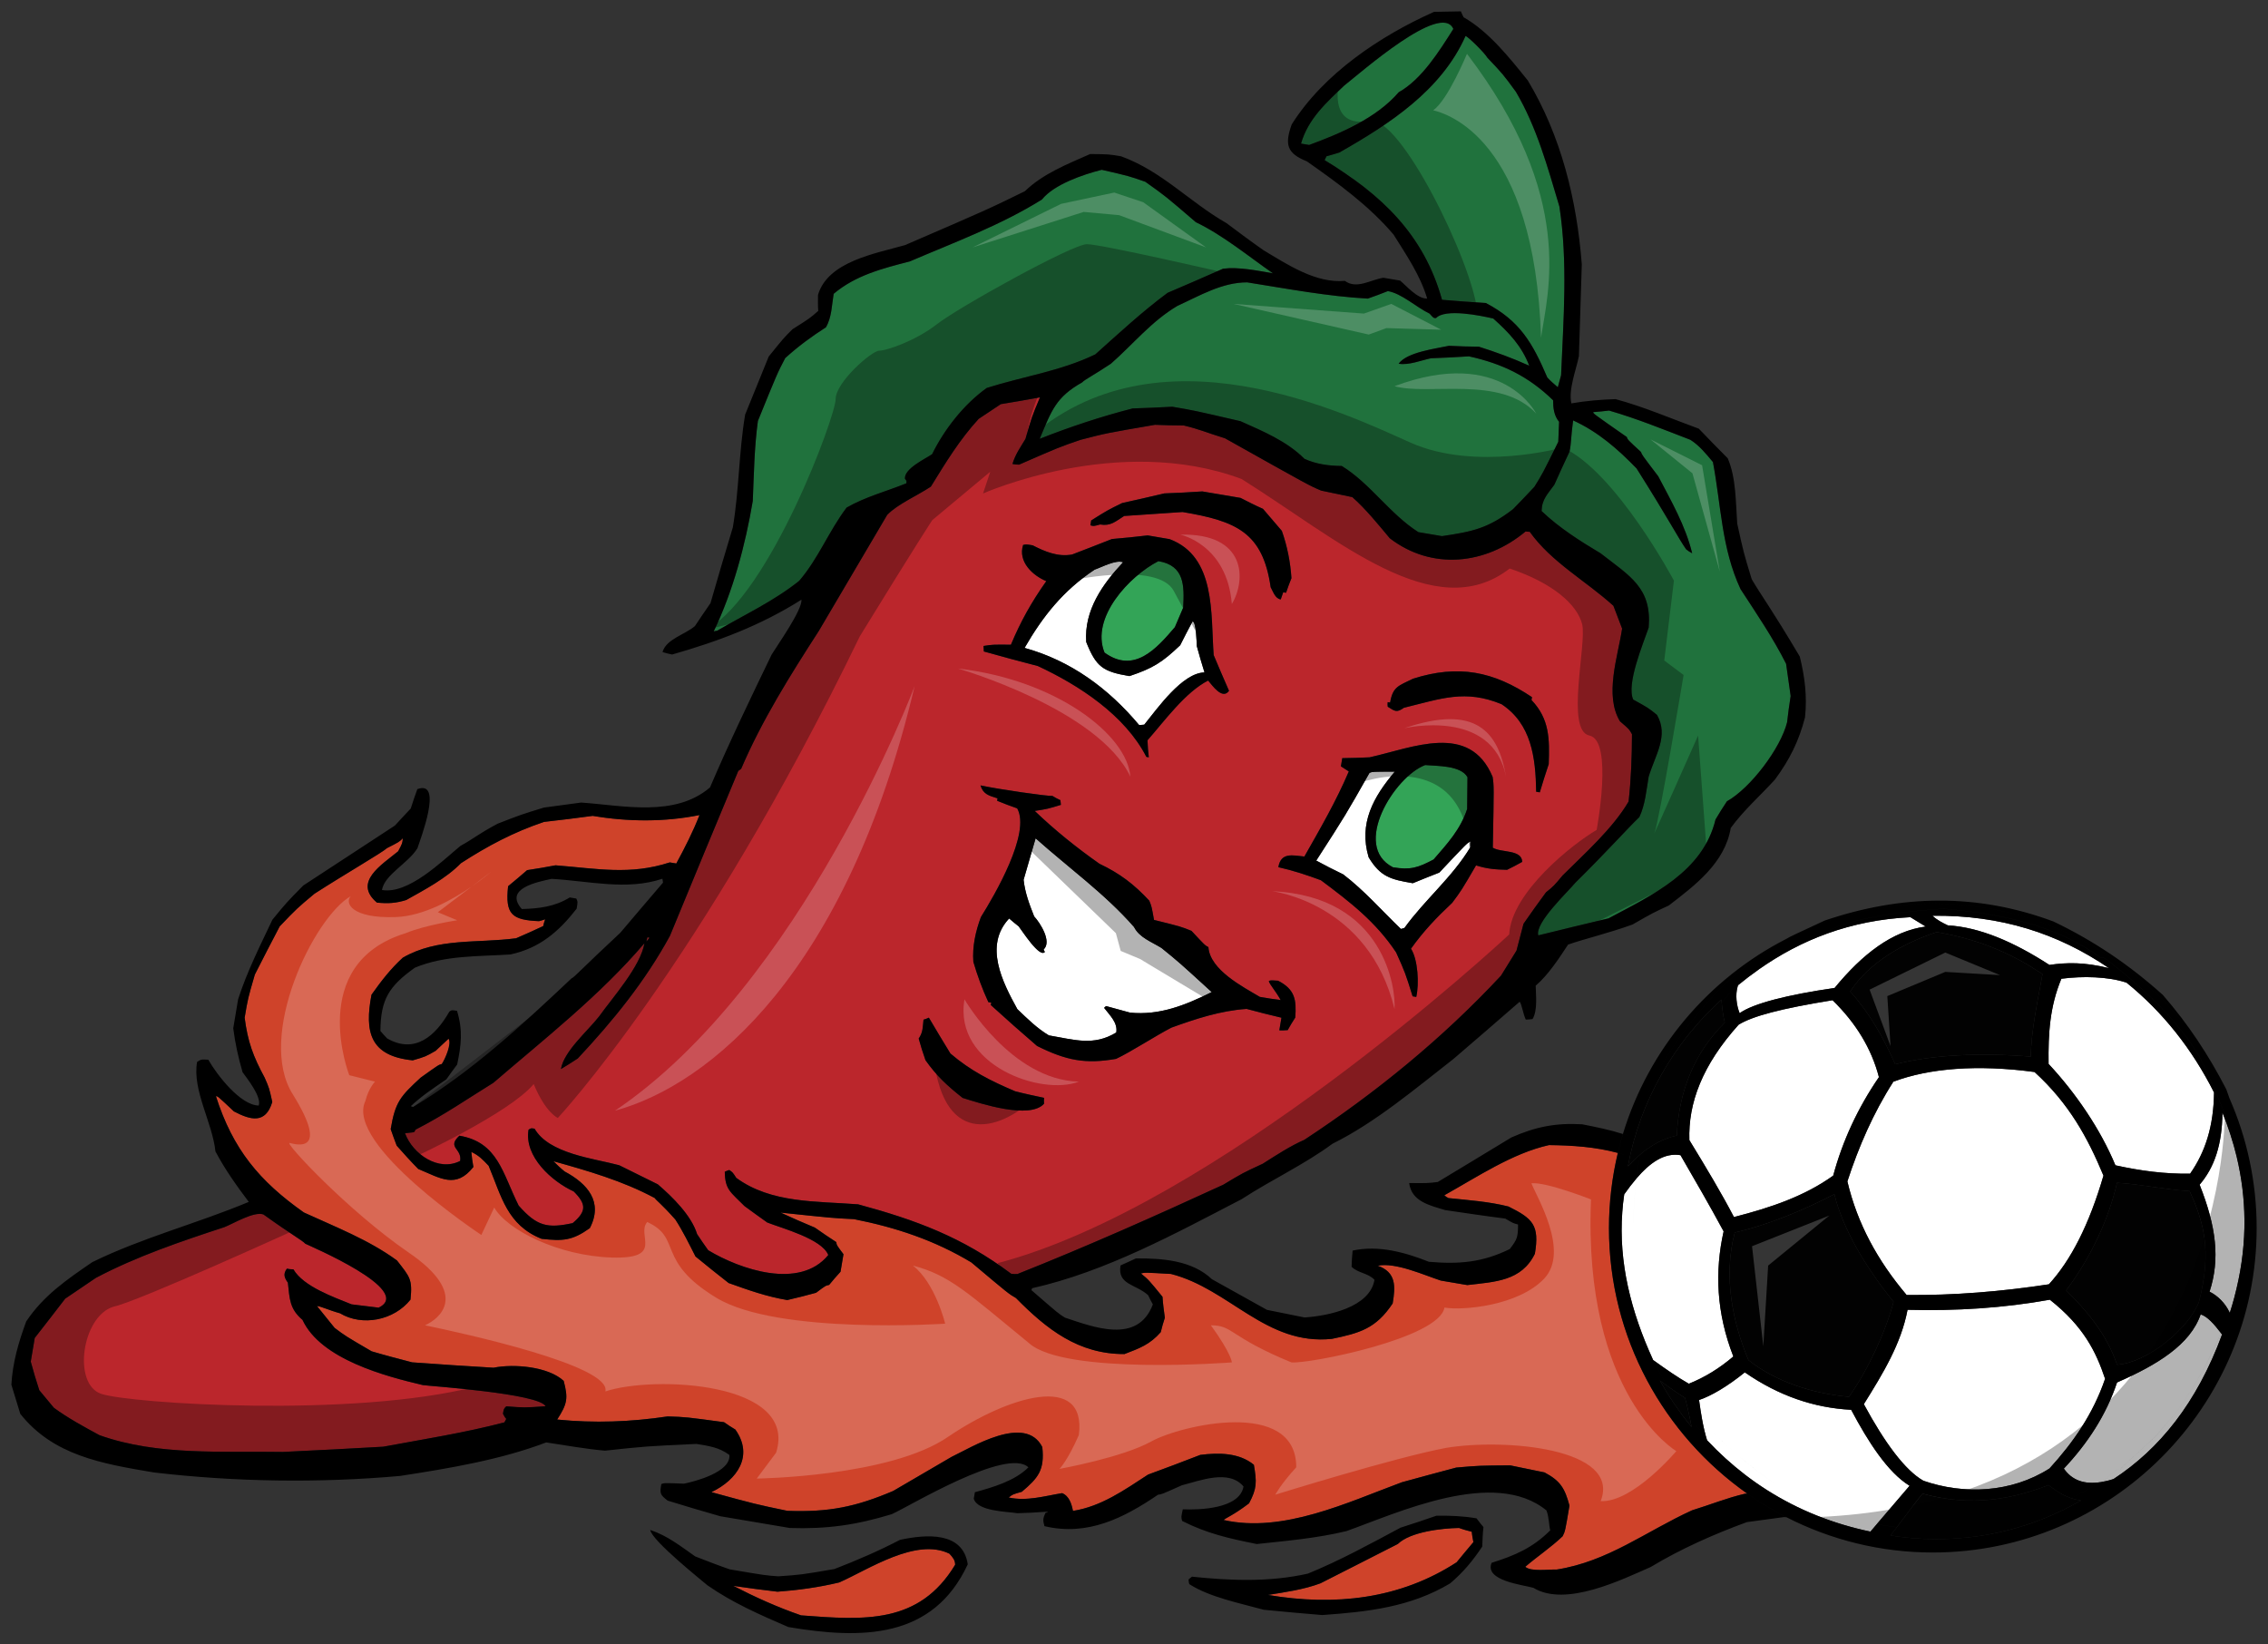
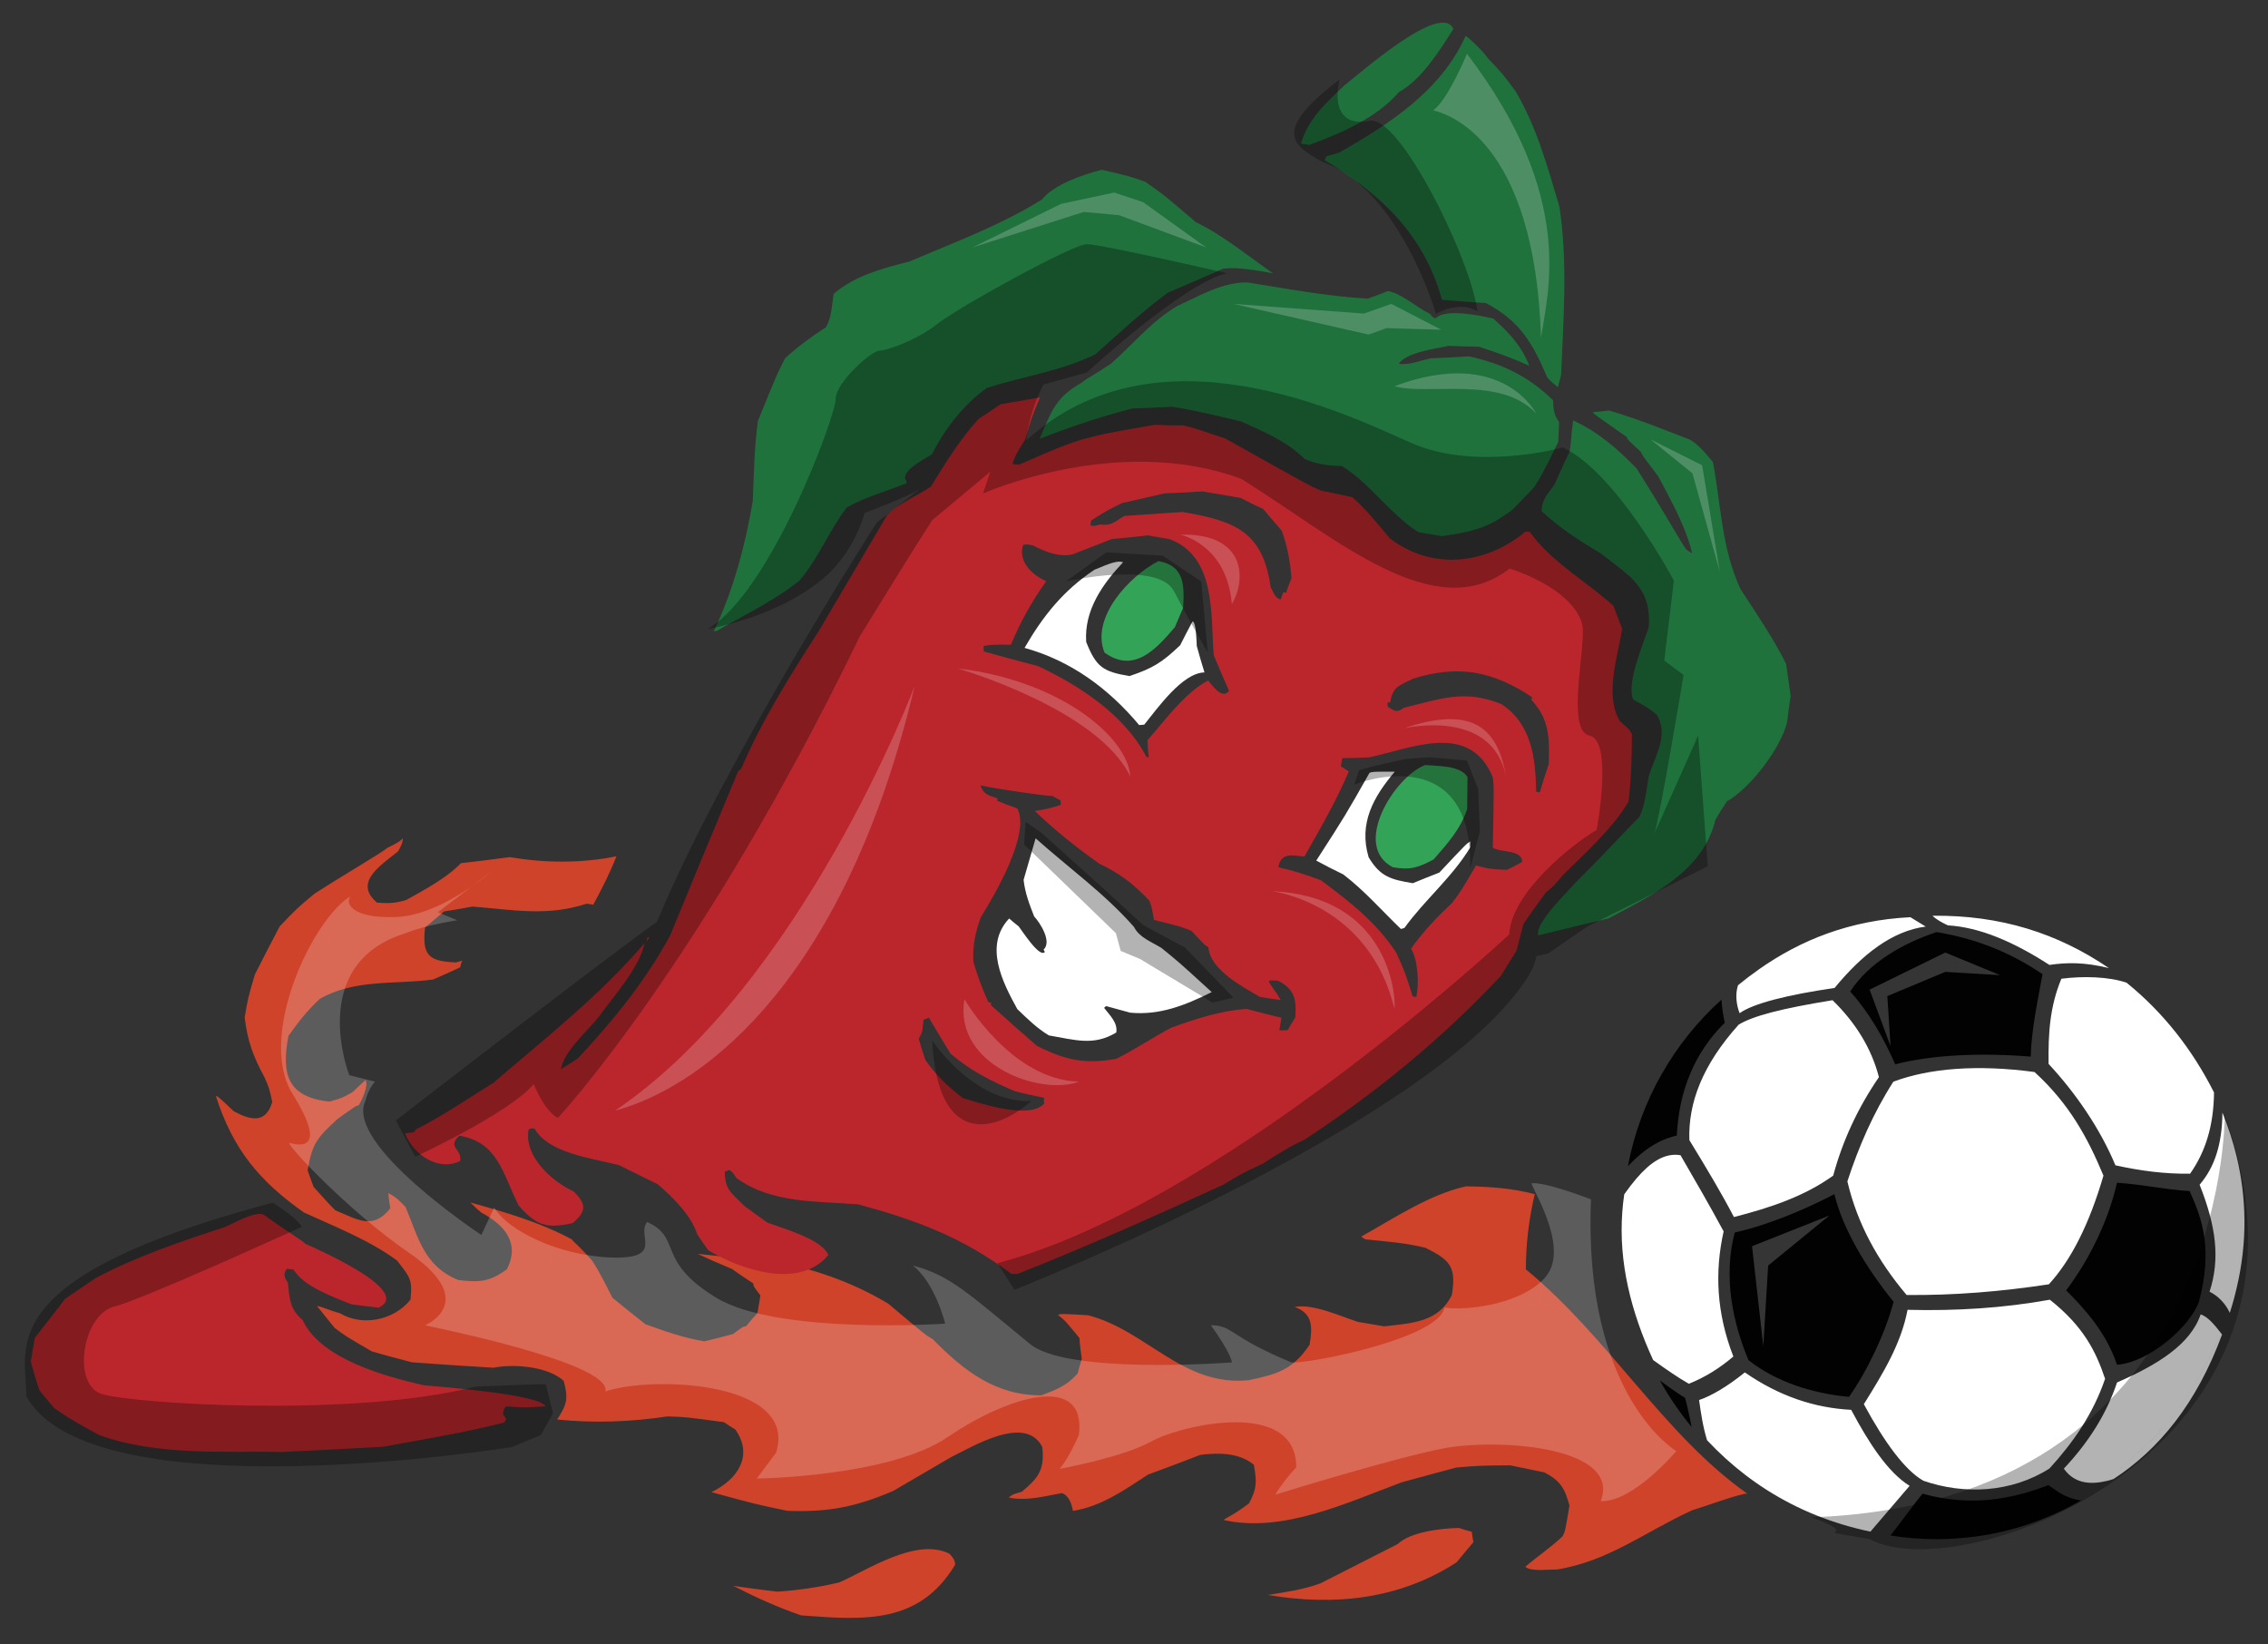
<svg xmlns="http://www.w3.org/2000/svg" version="1.1" id="Layer_1" x="0px" y="0px" width="200px" height="145px" viewBox="0 0 200 145" style="enable-background:new 0 0 200 145;" xml:space="preserve">
  <rect x="0" y="0" width="200" height="145" fill="#333333" stroke="none" />
  <path id="color5" style="fill:#20723D;" d="M137.069,42.741c0.42-0.965,0.876-1.922,1.337-2.916  c0.158-0.712,0.123-1.384,0.318-2.754c2.191,0.999,3.928,2.512,5.594,4.233c2.826,4.468,3.742,6.249,4.369,7.13  c0.162,0.139,0.327,0.241,0.533,0.348c-0.59-2.427-1.846-4.598-2.99-6.785c-1.449-1.908-1.449-1.908-1.521-2.143  c-1.18-1.086-1.18-1.086-1.25-1.319c-3.005-2.096-3.005-2.096-2.952-2.199c0.45-0.036,0.899-0.07,1.389-0.135  c2.462,0.713,4.774,1.657,7.165,2.578c0.799,0.506,1.378,1.231,1.99,1.963c0.724,3.816,0.752,7.59,2.432,11.199  c1.408,2.16,2.885,4.329,4.02,6.589c0.135,0.947,0.27,1.892,0.402,2.841c-0.13,0.791-0.225,1.55-0.313,2.313  c-0.573,2.303-3.229,5.807-5.307,6.97c-0.348,0.533-0.694,1.065-1.006,1.604c-1.11,4.617-5.588,6.668-9.433,8.717  c-2.079,0.498-4.153,0.994-6.194,1.501c-0.332-1.091,2.646-3.875,3.249-4.622c2.966-2.936,4.609-4.801,5.661-5.805  c0.518-1.096,0.621-2.372,0.82-3.557c0.584-1.934,1.79-3.614,0.736-5.454c-0.744-0.607-0.744-0.607-2.096-1.354  c-0.62-1.36,0.858-4.879,1.363-6.344c0.293-3.497-1.636-4.528-4.244-6.555c-1.811-1.082-3.646-2.241-5.199-3.724  C135.973,43.997,136.487,43.565,137.069,42.741z M103.838,26.967c-2.291,1.351-3.928,3.398-5.875,5.105  c-1.453,0.973-2.34,1.415-2.525,1.64c-2.324,1.309-2.701,2.463-3.753,4.982c2.687-1.059,5.421-1.967,8.197-2.678  c1.147-0.029,2.301-0.092,3.493-0.15c1.9,0.322,1.9,0.322,6.018,1.275c1.989,0.892,4.092,1.762,5.638,3.317  c1.027,0.471,2.146,0.622,3.288,0.63c2.509,1.533,4.229,4.225,6.761,5.836c0.683,0.116,1.367,0.23,2.082,0.351  c2.686-0.398,4.06-0.68,6.264-2.378c0.623-0.632,1.254-1.303,1.881-1.97c0.71-1.138,0.71-1.138,2.108-3.968  c0.022-0.586,0.049-1.175,0.073-1.763c-0.459-0.555-0.529-1.232-0.529-1.897c-2.153-2.101-4.471-3.232-7.423-3.876  c-1.118,0.067-2.236,0.135-3.349,0.17c-0.881,0.184-1.95,0.63-2.849,0.481c0.725-1.023,3.284-1.329,4.434-1.58  c0.88,0.039,1.759,0.077,2.643,0.079c1.508,0.475,3.003,1.024,4.439,1.675c-0.665-1.741-1.794-2.928-3.172-4.159  c-1.135-0.266-4.237-0.901-5.047-0.04c-0.222,0-0.222,0-0.563-0.389c-1.193-0.574-2.465-1.783-3.683-1.989  c-0.593,0.23-1.186,0.462-1.771,0.66c-3.545-0.195-7.12-0.872-10.64-1.43C107.763,24.894,105.795,26.078,103.838,26.967z   M131.025,26.719c3.018,1.581,4.124,3.541,5.422,6.57c0.279,0.306,0.605,0.58,0.925,0.857c0.097-0.353,0.193-0.706,0.29-1.06  c0.206-4.952,0.605-9.946-0.15-14.878c-1.038-3.465-1.996-6.989-3.832-10.107c-1.137-1.558-1.137-1.558-2.516-3.01  c-0.227-0.409-1.713-1.878-1.929-1.913c-2.138,4.808-6.729,7.767-11.134,10.274c-0.389,0.12-0.777,0.237-1.124,0.327  c-0.062,0.137-0.114,0.239-0.17,0.341c4.987,3.023,8.747,6.54,10.355,12.315C128.436,26.541,129.711,26.644,131.025,26.719z   M123.348,8.129c2.035-1.134,3.609-3.676,4.813-5.579c-1.065-2.434-8.175,3.867-9.619,4.99c-1.582,1.505-3.186,2.933-3.813,5.119  c0.215,0.036,0.468,0.077,0.717,0.122C118.201,11.768,121.378,10.42,123.348,8.129z M79.923,42.618  c0.036-0.216,0.036-0.216-0.12-0.391c-0.106-0.904,1.852-1.795,2.396-2.183c1.068-2.183,2.806-4.402,4.818-5.837  c3.193-1.013,6.521-1.483,9.573-2.962c2.084-1.866,4.138-3.773,6.372-5.426c1.627-0.685,3.26-1.407,4.896-2.128  c1.394-0.17,3.028,0.179,4.392,0.407c-2.178-1.512-4.412-3.367-6.799-4.508c-2.678-2.3-2.678-2.3-4.455-3.562  c-1.427-0.501-1.427-0.501-3.842-1.057c-1.658,0.422-4.202,1.289-5.273,2.62c-3.627,2.269-7.757,3.789-11.65,5.458  c-2.431,0.625-4.781,1.225-6.716,2.858c-0.164,0.97-0.165,2.077-0.681,2.952c-1.279,0.819-2.461,1.691-3.592,2.718  c-0.707,1.357-0.707,1.357-2.408,5.542c-0.321,2.348-0.35,4.708-0.451,7.055c-0.653,3.878-1.748,7.981-3.446,11.499  c0.078-0.024,0.19-0.042,0.305-0.06c2.453-1.434,4.974-2.596,7.232-4.395c1.695-1.969,2.62-4.396,4.184-6.461  C76.291,43.816,78.182,43.321,79.923,42.618z" />
  <path id="color4" style="fill:#33A457;" d="M125.679,67.457c1.019,0.097,3.134,0.012,3.73,1.073  c-0.015,0.957-0.021,1.88-0.029,2.804c-0.603,1.817-1.729,3.03-2.962,4.451c-1.377,0.727-2.041,0.947-3.584,0.687  C119.166,74.595,122.965,68.475,125.679,67.457z M97.399,57.542c2.598,1.881,4.55-0.302,6.203-2.24  c0.24-0.552,0.486-1.135,0.736-1.723c0.108-1.977,0.106-3.714-2.188-4.101C99.607,50.785,96.151,54.451,97.399,57.542z" />
-   <path id="color3" style="fill:#CF432A;" d="M154.086,131.704c-0.066,0.001-0.136,0.002-0.204,0.004  c-1.573,0.362-3.116,0.987-4.672,1.464c-4.076,1.859-7.4,4.513-11.945,5.224c-0.656-0.036-2.249,0.213-2.762-0.245  c1.079-0.926,2.28-1.721,3.294-2.692c0.225-0.445,0.225-0.445,0.604-2.709c-0.411-1.508-0.779-2.161-2.199-2.919  c-1.035-0.213-2.032-0.418-3.033-0.625c-2.73,0.021-2.73,0.021-4.752,0.196c-1.623,0.429-3.207,0.862-4.793,1.295  c-4.798,1.776-10.495,4.509-15.718,3.329c0.18-0.19,0.802-0.379,2.239-1.469c0.703-1.32,0.685-1.88,0.426-3.4  c-1.295-1.07-3.103-1.078-4.724-0.873c-1.535,0.592-3.073,1.181-4.604,1.736c-2.072,1.349-4.125,2.813-6.625,3.203  c-0.119-0.613-0.333-1.314-0.955-1.566c-1.555,0.252-3.11,0.73-4.712,0.384c0.341-0.274,0.341-0.274,1.155-0.504  c1.461-1.233,2.02-1.915,1.808-3.944c-1.496-2.95-6.278,0.047-8.001,0.865c-1.718,1.002-3.436,2.005-5.154,3.009  c-3.297,1.4-5.666,1.886-9.331,1.749c-2.815-0.587-2.815-0.587-6.694-1.647c2.287-1.093,3.75-3.209,2.111-5.52  c-0.335-0.204-0.669-0.408-0.997-0.649c-3.354-0.456-3.354-0.456-4.968-0.509c-3.255,0.486-6.482,0.605-9.746,0.276  c0.9-1.4,0.979-1.866,0.574-3.411c-1.374-1.267-4.392-1.52-6.186-1.158c-2.409-0.146-4.819-0.296-7.184-0.475  c-1.202-0.313-2.403-0.628-3.564-0.972c-2.316-1.352-2.316-1.352-3.266-2.065c-0.519-0.643-1.036-1.284-1.556-1.926  c0.364,0.021,1.01,0.355,2.032,0.638c1.975,1.184,4.763,0.62,6.213-1.203c0.194-1.815-0.067-2.007-1.189-3.453  c-2.495-1.825-5.404-2.944-8.21-4.233c-3.925-2.768-6.257-5.563-7.756-10.25c0.149-0.013,0.149-0.013,1.583,1.335  c1.456,0.765,2.795,1.14,3.385-0.829c-0.272-1.229-0.272-1.229-0.672-2.146c-1.012-1.869-1.494-3.171-1.764-5.285  c0.284-1.688,0.284-1.688,0.898-3.803c0.714-1.395,1.436-2.823,2.192-4.249c1.521-1.589,1.521-1.589,3.066-2.88  c2.729-1.757,5.998-3.643,6.392-4.02c1.09-0.554,1.09-0.554,1.401-0.869c-0.037,0.437-0.037,0.437-0.413,1.148  c-1.457,1.194-4.001,2.724-1.87,4.524c0.982,0.092,1.649,0.058,2.583-0.229c1.627-0.909,3.53-1.916,4.825-3.247  c2.358-1.524,4.626-2.732,7.325-3.641c1.43-0.165,2.859-0.33,4.294-0.532c3.121,0.527,6.325,0.553,9.418-0.071  c-0.583,1.489-1.297,2.884-2.047,4.271c-0.216-0.035-0.396-0.065-0.575-0.097c-3.511,1.143-6.398,0.545-10.074,0.257  c-0.839,0.153-1.676,0.308-2.506,0.427c-0.563,0.495-1.121,0.953-1.677,1.416c-0.274,2.503,0.347,2.979,2.725,3.082  c0.155-0.047,0.348-0.086,0.545-0.164c-0.072,0.207-0.146,0.418-0.174,0.597c-0.802,0.382-1.599,0.73-2.395,1.076  c-3.43,0.454-6.922-0.063-9.987,1.712c-1.089,0.998-1.892,2.044-2.761,3.264c-0.628,3.292-0.136,5.407,3.637,5.787  c1.123-0.327,1.123-0.327,2.021-0.841c0.354-0.347,0.742-0.687,1.138-1.064c0.298,0.418-0.301,1.797-0.596,2.229  c-0.27,0.063-0.27,0.063-1.861,1.199c-1.792,1.655-2.24,2.133-2.646,4.541c0.173,0.51,0.349,0.983,0.529,1.457  c0.62,0.697,1.239,1.392,1.902,2.058c1.967,0.813,3.315,1.781,4.861-0.176c-0.076-0.419-0.146-0.875-0.181-1.326  c0.651,0.296,1.027,0.692,1.527,1.222c1.133,2.704,1.628,5.225,4.669,6.438c1.884,0.209,2.702,0.164,4.253-0.941  c1.2-2.31-0.19-3.912-2.22-4.996c-0.358-0.281-0.675-0.594-0.99-0.905c3.03,0.845,6.124,1.736,8.933,3.246  c0.177,0.252,0.547,0.464,1.818,1.895c0.675,1.039,1.221,2.167,1.775,3.257c0.973,0.794,1.946,1.583,2.925,2.343  c1.775,0.631,3.303,1.185,5.169,1.501c0.845-0.189,1.693-0.414,2.542-0.643c0.845-0.634,0.845-0.634,1.15-0.692  c0.322-0.39,0.646-0.778,1.006-1.162c0.085-0.502,0.169-1.005,0.26-1.545c-0.604-0.802-0.604-0.802-0.633-1.066  c-0.632-0.402-1.26-0.841-1.887-1.278c-1.034-0.433-2.03-0.863-3.022-1.325c4.638,0.488,4.638,0.488,6.468,0.576  c3.712,0.737,7.099,1.862,10.348,3.816c3.296,2.772,3.296,2.772,3.934,3.14c2.708,2.75,5.509,4.958,9.568,4.94  c1.34-0.511,2.244-0.839,3.202-1.931c0.106-0.426,0.218-0.852,0.361-1.271c-0.083-0.604-0.167-1.208-0.207-1.846  c-1.221-1.499-1.221-1.499-1.902-2.056c0.347-0.091,0.347-0.091,2.648,0.041c5.164,1.316,8.378,6.33,14.193,5.725  c2.448-0.511,3.878-0.899,5.357-3.123c0.255-1.51,0.317-2.754-1.319-3.327c1.566-0.327,4.134,0.847,5.568,1.31  c0.753,0.129,1.543,0.263,2.332,0.396c2.445-0.289,4.778-0.34,5.961-2.762c0.421-2.519-0.181-3.098-2.326-4.163  c-1.695-0.433-3.555-0.564-5.297-0.745c-0.135-0.061-0.268-0.158-0.363-0.248c2.852-1.587,6.012-3.713,9.229-4.425  c2.051,0.024,4.082,0.158,6.07,0.688c-0.507,2.131-0.782,4.347-0.782,6.629C141.886,117.951,146.72,126.521,154.086,131.704z   M128.663,134.729c-1.554,0.027-4.298,0.344-5.4,1.413c-2.298,1.164-4.561,2.331-6.818,3.467c-1.496,0.56-3.08,0.773-4.633,1.027  c5.878,0.995,11.628,0.376,16.638-2.88c0.467-0.585,0.973-1.165,1.481-1.779c-0.059-0.307-0.12-0.611-0.142-0.912  C129.399,134.963,129.012,134.858,128.663,134.729z M74.007,139.531c-1.807,0.434-3.619,0.682-5.447,0.817  c-1.303-0.147-2.601-0.329-3.898-0.515c1.935,0.996,3.888,1.88,5.98,2.602c5.572,0.425,10.414,0.8,13.587-4.467  c-0.006-0.406-0.19-0.622-0.502-0.969C80.801,135.543,76.557,138.41,74.007,139.531z" />
+   <path id="color3" style="fill:#CF432A;" d="M154.086,131.704c-0.066,0.001-0.136,0.002-0.204,0.004  c-1.573,0.362-3.116,0.987-4.672,1.464c-4.076,1.859-7.4,4.513-11.945,5.224c-0.656-0.036-2.249,0.213-2.762-0.245  c1.079-0.926,2.28-1.721,3.294-2.692c0.225-0.445,0.225-0.445,0.604-2.709c-0.411-1.508-0.779-2.161-2.199-2.919  c-1.035-0.213-2.032-0.418-3.033-0.625c-2.73,0.021-2.73,0.021-4.752,0.196c-1.623,0.429-3.207,0.862-4.793,1.295  c-4.798,1.776-10.495,4.509-15.718,3.329c0.18-0.19,0.802-0.379,2.239-1.469c0.703-1.32,0.685-1.88,0.426-3.4  c-1.295-1.07-3.103-1.078-4.724-0.873c-1.535,0.592-3.073,1.181-4.604,1.736c-2.072,1.349-4.125,2.813-6.625,3.203  c-0.119-0.613-0.333-1.314-0.955-1.566c-1.555,0.252-3.11,0.73-4.712,0.384c0.341-0.274,0.341-0.274,1.155-0.504  c1.461-1.233,2.02-1.915,1.808-3.944c-1.496-2.95-6.278,0.047-8.001,0.865c-1.718,1.002-3.436,2.005-5.154,3.009  c-3.297,1.4-5.666,1.886-9.331,1.749c-2.815-0.587-2.815-0.587-6.694-1.647c2.287-1.093,3.75-3.209,2.111-5.52  c-0.335-0.204-0.669-0.408-0.997-0.649c-3.354-0.456-3.354-0.456-4.968-0.509c-3.255,0.486-6.482,0.605-9.746,0.276  c0.9-1.4,0.979-1.866,0.574-3.411c-1.374-1.267-4.392-1.52-6.186-1.158c-2.409-0.146-4.819-0.296-7.184-0.475  c-1.202-0.313-2.403-0.628-3.564-0.972c-2.316-1.352-2.316-1.352-3.266-2.065c-0.519-0.643-1.036-1.284-1.556-1.926  c0.364,0.021,1.01,0.355,2.032,0.638c1.975,1.184,4.763,0.62,6.213-1.203c0.194-1.815-0.067-2.007-1.189-3.453  c-2.495-1.825-5.404-2.944-8.21-4.233c-3.925-2.768-6.257-5.563-7.756-10.25c0.149-0.013,0.149-0.013,1.583,1.335  c1.456,0.765,2.795,1.14,3.385-0.829c-0.272-1.229-0.272-1.229-0.672-2.146c-1.012-1.869-1.494-3.171-1.764-5.285  c0.284-1.688,0.284-1.688,0.898-3.803c0.714-1.395,1.436-2.823,2.192-4.249c1.521-1.589,1.521-1.589,3.066-2.88  c2.729-1.757,5.998-3.643,6.392-4.02c1.09-0.554,1.09-0.554,1.401-0.869c-0.037,0.437-0.037,0.437-0.413,1.148  c-1.457,1.194-4.001,2.724-1.87,4.524c0.982,0.092,1.649,0.058,2.583-0.229c1.627-0.909,3.53-1.916,4.825-3.247  c1.43-0.165,2.859-0.33,4.294-0.532c3.121,0.527,6.325,0.553,9.418-0.071  c-0.583,1.489-1.297,2.884-2.047,4.271c-0.216-0.035-0.396-0.065-0.575-0.097c-3.511,1.143-6.398,0.545-10.074,0.257  c-0.839,0.153-1.676,0.308-2.506,0.427c-0.563,0.495-1.121,0.953-1.677,1.416c-0.274,2.503,0.347,2.979,2.725,3.082  c0.155-0.047,0.348-0.086,0.545-0.164c-0.072,0.207-0.146,0.418-0.174,0.597c-0.802,0.382-1.599,0.73-2.395,1.076  c-3.43,0.454-6.922-0.063-9.987,1.712c-1.089,0.998-1.892,2.044-2.761,3.264c-0.628,3.292-0.136,5.407,3.637,5.787  c1.123-0.327,1.123-0.327,2.021-0.841c0.354-0.347,0.742-0.687,1.138-1.064c0.298,0.418-0.301,1.797-0.596,2.229  c-0.27,0.063-0.27,0.063-1.861,1.199c-1.792,1.655-2.24,2.133-2.646,4.541c0.173,0.51,0.349,0.983,0.529,1.457  c0.62,0.697,1.239,1.392,1.902,2.058c1.967,0.813,3.315,1.781,4.861-0.176c-0.076-0.419-0.146-0.875-0.181-1.326  c0.651,0.296,1.027,0.692,1.527,1.222c1.133,2.704,1.628,5.225,4.669,6.438c1.884,0.209,2.702,0.164,4.253-0.941  c1.2-2.31-0.19-3.912-2.22-4.996c-0.358-0.281-0.675-0.594-0.99-0.905c3.03,0.845,6.124,1.736,8.933,3.246  c0.177,0.252,0.547,0.464,1.818,1.895c0.675,1.039,1.221,2.167,1.775,3.257c0.973,0.794,1.946,1.583,2.925,2.343  c1.775,0.631,3.303,1.185,5.169,1.501c0.845-0.189,1.693-0.414,2.542-0.643c0.845-0.634,0.845-0.634,1.15-0.692  c0.322-0.39,0.646-0.778,1.006-1.162c0.085-0.502,0.169-1.005,0.26-1.545c-0.604-0.802-0.604-0.802-0.633-1.066  c-0.632-0.402-1.26-0.841-1.887-1.278c-1.034-0.433-2.03-0.863-3.022-1.325c4.638,0.488,4.638,0.488,6.468,0.576  c3.712,0.737,7.099,1.862,10.348,3.816c3.296,2.772,3.296,2.772,3.934,3.14c2.708,2.75,5.509,4.958,9.568,4.94  c1.34-0.511,2.244-0.839,3.202-1.931c0.106-0.426,0.218-0.852,0.361-1.271c-0.083-0.604-0.167-1.208-0.207-1.846  c-1.221-1.499-1.221-1.499-1.902-2.056c0.347-0.091,0.347-0.091,2.648,0.041c5.164,1.316,8.378,6.33,14.193,5.725  c2.448-0.511,3.878-0.899,5.357-3.123c0.255-1.51,0.317-2.754-1.319-3.327c1.566-0.327,4.134,0.847,5.568,1.31  c0.753,0.129,1.543,0.263,2.332,0.396c2.445-0.289,4.778-0.34,5.961-2.762c0.421-2.519-0.181-3.098-2.326-4.163  c-1.695-0.433-3.555-0.564-5.297-0.745c-0.135-0.061-0.268-0.158-0.363-0.248c2.852-1.587,6.012-3.713,9.229-4.425  c2.051,0.024,4.082,0.158,6.07,0.688c-0.507,2.131-0.782,4.347-0.782,6.629C141.886,117.951,146.72,126.521,154.086,131.704z   M128.663,134.729c-1.554,0.027-4.298,0.344-5.4,1.413c-2.298,1.164-4.561,2.331-6.818,3.467c-1.496,0.56-3.08,0.773-4.633,1.027  c5.878,0.995,11.628,0.376,16.638-2.88c0.467-0.585,0.973-1.165,1.481-1.779c-0.059-0.307-0.12-0.611-0.142-0.912  C129.399,134.963,129.012,134.858,128.663,134.729z M74.007,139.531c-1.807,0.434-3.619,0.682-5.447,0.817  c-1.303-0.147-2.601-0.329-3.898-0.515c1.935,0.996,3.888,1.88,5.98,2.602c5.572,0.425,10.414,0.8,13.587-4.467  c-0.006-0.406-0.19-0.622-0.502-0.969C80.801,135.543,76.557,138.41,74.007,139.531z" />
  <path id="color2" style="fill:#BB262C;" d="M57.006,83.011c0.018-0.109,0.042-0.251,0.102-0.391  c0.029,0.042,0.102,0.057,0.172,0.065C57.184,82.819,57.095,82.914,57.006,83.011z M59.082,82.509  c1.994-4.835,3.987-9.671,6.023-14.535c0.084-0.062,0.168-0.12,0.251-0.18c1.827-4.273,4.345-8.283,6.84-12.146  c2.009-3.394,4.024-6.818,6.041-10.25c1.018-1.01,2.604-1.664,3.849-2.489c1.319-2.141,2.544-4.153,4.215-5.974  c0.624-0.414,1.288-0.854,1.951-1.299c1.137-0.176,2.278-0.391,3.457-0.598c-0.739,1.761-0.739,1.761-1.28,3.665  c-0.463,0.771-0.893,1.361-1.146,2.208c0.178,0.031,0.359,0.06,0.58,0.06c3.541-1.544,3.541-1.544,5.42-2.188  c2.237-0.582,2.237-0.582,6.567-1.327c0.843,0.03,1.686,0.063,2.536,0.059c1.486,0.362,1.82,0.566,3.643,1.134  c7.448,4.177,7.448,4.177,8.481,4.61c0.892,0.187,1.816,0.381,2.743,0.575c1.189,1.05,2.256,2.376,3.301,3.625  c3.688,2.84,8.454,2.352,11.978-0.599c0.107,0.017,0.214,0.036,0.361,0.024c1.908,2.687,4.986,4.352,7.384,6.533  c0.256,0.669,0.51,1.341,0.768,2.012c-0.38,2.485-1.578,5.866-0.193,8.169c0.807,0.69,0.807,0.69,1.062,1.142  c-0.005,1.995-0.079,3.977-0.298,5.935c-1.398,2.387-3.914,4.621-5.818,6.517c-0.785,0.939-0.785,0.939-1.466,1.489  c-0.674,0.92-1.344,1.842-1.982,2.771c-0.211,0.813-0.414,1.592-0.62,2.37c-0.454,0.736-0.912,1.47-1.367,2.208  c-5.178,5.554-11.033,10.328-17.336,14.471c-1.274,0.561-2.479,1.355-3.676,2.114c-1.758,0.812-1.758,0.812-3.483,1.85  c-5.995,2.757-12.016,5.435-18.144,7.872c-0.186,0.006-0.371,0.009-0.55-0.021c-4.322-3.242-8.42-4.747-13.5-6.124  c-3.677-0.288-7.659-0.074-10.746-2.332c-0.321-0.497-0.321-0.497-0.619-0.695c-0.157,0.047-0.275,0.101-0.396,0.154  c0.026,1.594,0.51,1.784,1.739,3.027c0.657,0.479,1.313,0.962,2.006,1.449c1.315,0.516,4.813,1.439,5.383,2.866  c-2.513,3.085-7.776,1.272-10.589-0.422c-0.329-0.462-0.656-0.925-0.979-1.422c-0.498-1.635-2.176-3.285-3.466-4.39  c-1.157-0.567-2.281-1.125-3.405-1.683c-2.257-0.606-6.174-1.006-7.461-3.221c-0.321-0.054-0.321-0.054-0.533,0.095  c-0.399,2.373,2.073,4.563,3.989,5.441c1.106,1.11,1.146,1.745-0.1,2.79c-2.22,0.478-3.146,0.282-4.757-1.544  c-1.434-2.864-1.823-5.59-5.231-6.165c-1.138,1.064,0.255,1.114,0.068,2.227c-1.897,0.974-4.179-0.593-4.862-2.445  c0.263-0.031,0.526-0.06,0.789-0.089c0.048-0.064,0.097-0.132,0.15-0.232c2.501-1.277,4.507-2.675,6.853-4.126  c4.529-3.891,9.414-7.719,13.322-12.308c-0.345,2.047-2.795,4.774-3.999,6.457c-0.989,1.273-3.1,3.059-3.364,4.64  c0.491-0.286,0.987-0.61,1.485-0.934C54.055,90.011,56.892,86.537,59.082,82.509z M122.377,62.317  c0.633,0.403,0.795,0.541,1.423,0.092c3.306-0.808,5.402-1.636,8.61-0.317c2.622,1.736,3.01,4.682,3.053,7.72  c0.106,0.018,0.216,0.037,0.321,0.053c0.246-0.807,0.497-1.65,0.787-2.488c0.075-2.206,0.082-3.977-1.519-5.651  c0.012-0.073,0.022-0.146,0.043-0.254c-3.379-2.269-6.482-2.904-10.496-1.624c-1.287,0.633-1.775,0.696-2.015,2.098  c-0.07-0.01-0.144-0.023-0.213-0.035C122.348,62.052,122.359,62.205,122.377,62.317z M112.729,76.464  c1.316,0.296,2.468,0.677,3.753,1.151c2.556,1.91,4.841,3.664,6.635,6.369c0.806,1.799,0.806,1.799,1.451,3.865  c0.107,0.019,0.216,0.035,0.322,0.056c0.268-1.139,0.15-3.302-0.464-4.255c1.11-1.549,2.23-2.727,3.633-4.042  c0.808-1.082,0.808-1.082,2.104-3.301c1.015,0.319,1.708,0.362,2.738,0.388c0.443-0.222,0.885-0.44,1.333-0.7  c-0.032-1.113-1.857-0.791-2.594-1.249c0.105-5.451,0.105-5.451-0.016-6.246c-2.025-4.851-7.056-2.56-10.85-1.723  c-0.818,0.047-1.632,0.057-2.408,0.073c-0.041,0.253-0.086,0.504-0.121,0.72c0.232,0.149,0.464,0.301,0.697,0.451  c-1.098,2.585-2.501,5.009-3.917,7.503C113.977,75.418,112.953,75.134,112.729,76.464z M96.154,46.319  c0.281,0.084,0.281,0.084,0.86-0.075c0.932,0.158,1.334-0.254,2.119-0.751c1.716-0.116,3.432-0.231,5.148-0.348  c4.733,0.799,7.076,1.787,7.771,6.633c0.229,0.407,0.387,0.987,0.888,1.074c0.074-0.211,0.146-0.418,0.22-0.63  c0.069,0.013,0.143,0.025,0.248,0.045c0.146-0.42,0.289-0.839,0.476-1.29c-0.094-1.419-0.371-2.833-0.847-4.17  c-0.555-0.649-1.107-1.295-1.664-1.943c-0.689-0.301-1.331-0.632-1.977-0.963c-1.148-0.193-2.259-0.383-3.371-0.571  c-1.118,0.07-2.234,0.14-3.35,0.174c-1.268,0.302-2.494,0.577-3.72,0.849c-1.288,0.632-1.288,0.632-2.729,1.535  C96.203,46.034,96.18,46.178,96.154,46.319z M86.729,56.958c0.006,0.186,0.016,0.336,0.029,0.485  c1.584,0.452,3.171,0.869,4.761,1.284c3.627,1.685,7.682,4.327,9.571,8.01c0.072,0.014,0.143,0.023,0.216,0.037  c-0.067-0.492-0.096-0.978-0.118-1.499c1.503-1.705,3.332-4.24,5.35-5.269c0.369,0.434,1.257,1.729,1.84,0.905  c-0.452-1.036-0.906-2.074-1.353-3.148c-0.269-3.666,0.208-8.685-3.884-10.225c-0.645-0.107-1.29-0.219-1.937-0.329  c-1.053,0.118-2.105,0.238-3.152,0.319c-1.185,0.465-2.369,0.93-3.513,1.365c-1.255,0.231-2.39-0.255-3.477-0.81  c-0.574-0.096-0.574-0.096-0.843-0.032c-0.469,1.473,0.837,2.692,2.044,3.191c-1.306,1.849-2.254,3.537-3.119,5.606  C87.524,56.834,87.524,56.834,86.729,56.958z M85.837,84.813c0.353,1.206,0.78,2.388,1.321,3.552  c0.071,0.01,0.144,0.022,0.253,0.041c-0.014,0.069-0.024,0.145-0.037,0.215c1.343,1.226,2.691,2.414,4.077,3.608  c2.586,1.288,4.266,1.606,6.964,1.138c1.281-0.595,3.478-2.033,4.888-2.757c2.16-0.78,4.31-1.489,6.625-1.65  c1.02,0.282,2.046,0.53,3.074,0.777c-0.065,0.396-0.124,0.754-0.188,1.113c0.223,0.003,0.48,0.009,0.741-0.021  c0.211-0.369,0.419-0.742,0.665-1.107c0.117-1.568-0.023-2.48-1.517-3.248c-0.695-0.043-0.695-0.043-0.818,0.046  c0.153,0.396,0.564,0.797,1.048,1.656c-0.615-0.068-1.225-0.171-1.836-0.275c-1.475-0.879-4.396-2.37-4.536-4.388  c-0.306-0.161-0.306-0.161-1.491-1.433c-0.934-0.379-0.934-0.379-3.305-0.966c-0.209-1.18-0.209-1.18-0.416-1.695  c-1.344-1.446-2.585-2.396-4.393-3.256c-2.012-1.412-3.928-2.954-5.709-4.659c1.137-0.177,1.137-0.177,2.305-0.535  c-0.019-0.114-0.03-0.265-0.042-0.413c-0.239-0.113-0.479-0.228-0.711-0.379c-0.377,0.048-4.698-0.572-6.338-0.924  c0.241,0.781,0.736,0.902,1.505,1.142c-0.011,0.074-0.025,0.145-0.037,0.214c0.586,0.247,1.177,0.459,1.77,0.67  c1.221,2.161-1.987,7.645-3.2,9.582C86.035,82.115,85.733,83.465,85.837,84.813z M81.012,91.574c0.185,0.657,0.373,1.281,0.6,1.91  c0.983,1.386,1.909,2.244,3.276,3.325c1.576,0.489,5.91,1.923,7.18,0.513c-0.012-0.15-0.019-0.336,0.012-0.517  c-0.854-0.183-1.709-0.36-2.557-0.58c-2.17-0.921-3.938-1.811-5.71-3.329c-0.638-1.031-1.271-2.098-1.902-3.164  c-0.161,0.084-0.316,0.13-0.472,0.178C81.36,90.598,81.402,91.012,81.012,91.574z M37.291,122.133  c-3.263-0.771-8.989-2.259-10.614-5.746c-1.13-0.965-1.134-1.816-1.291-3.283c-0.329-0.465-0.425-0.773-0.089-1.236  c0.179,0.031,0.359,0.063,0.58,0.063c0.888,1.517,3.572,2.451,5.125,3.082c0.794,0.098,1.59,0.193,2.386,0.292  c3.208-1.528-6.161-5.475-6.465-5.637c-0.278-0.309-1.063-0.698-3.695-2.583c-0.837-0.29-2.645,0.808-3.436,1.119  c-3.864,1.271-7.736,2.572-11.338,4.476c-0.914,0.621-1.831,1.242-2.704,1.832c-0.9,1.181-1.793,2.321-2.686,3.466  c-0.121,0.716-0.237,1.398-0.351,2.084c0.225,0.849,0.487,1.708,0.755,2.527c0.428,0.517,0.859,1.031,1.287,1.548  c1.249,0.913,2.634,1.665,4.02,2.414c5.15,1.833,10.795,1.383,16.163,1.476c2.936-0.132,5.879-0.298,8.855-0.461  c3.542-0.657,7.177-1.226,10.689-2.147c0.056-0.104,0.108-0.202,0.163-0.304c-0.126-0.135-0.209-0.295-0.291-0.457  c0.071-0.432,0.071-0.432,0.292-0.652c1.603,0.122,1.603,0.122,3.469-0.005C47.529,122.864,37.79,122.219,37.291,122.133z" />
  <path id="fill" style="fill:#FFFFFF;" d="M89.711,88.979c-1.299-2.361-2.968-5.599-0.721-7.991c0.257,0.229,0.551,0.464,0.842,0.697  c0.274,0.343,1.878,2.866,2.314,2.239c-0.064-0.051-0.089-0.124-0.113-0.203c0.745-0.69-0.305-2.344-0.837-2.915  c-0.438-1.108-0.797-2.056-0.932-3.224c0.348-1.198,0.703-2.429,1.06-3.663c2.853,2.549,6.143,4.918,8.678,7.821  c0.469,0.929,1.515,1.29,2.419,1.847c1.556,1.263,1.556,1.263,4.433,3.892c-2.333,1.158-4.589,2.069-7.201,1.812  c-0.707-0.192-1.412-0.385-2.116-0.579c-0.084,0.063-0.133,0.127-0.173,0.158c0.514,0.674,1.217,1.313,1.072,2.173  c-2.01,1.213-3.648,0.643-5.943,0.255C91.453,90.677,90.601,89.832,89.711,88.979z M118.451,77.099  c-0.818-0.396-1.6-0.788-2.378-1.216c2.597-4.031,2.597-4.031,4.696-7.739c0.273-0.102,0.273-0.102,2.229-0.104  c-1.886,2.229-3.2,4.556-2.306,7.553c1.037,1.727,1.959,1.957,3.896,2.284c0.753-0.316,1.543-0.624,2.335-0.937  c2.428-2.582,2.428-2.582,2.748-2.749c-0.031,0.178-0.025,0.366-0.013,0.514c-1.591,2.651-4.028,4.641-5.808,7.113  c-0.121,0.052-0.234,0.07-0.313,0.093C121.858,80.296,120.313,78.521,118.451,77.099z M100.455,63.933  c0.149-0.014,0.298-0.023,0.447-0.036c1.164-1.429,3.354-4.567,5.313-4.607c-0.237-0.777-0.477-1.559-0.68-2.331  c-0.015-0.336-0.05-2.114-0.37-2.171c-0.379,0.713-0.758,1.425-1.094,2.107c-1.581,1.505-2.406,2.032-4.477,2.718  c-2.33-0.395-2.928-0.792-3.81-3.009c-0.19-2.804,1.452-5.114,3.251-7.026c-0.621-0.254-1.922,0.453-2.508,0.649  c-2.783,1.857-4.563,4.106-6.178,6.9C94.438,58.261,97.752,60.705,100.455,63.933z M155.079,85.493  c-0.739,0.654-1.013,0.876-1.852,1.512c0.014-0.045,0.023-0.091,0.038-0.133C153.852,86.389,154.457,85.931,155.079,85.493z   M153.407,89.34c1.177-0.855,4.245-1.629,8.372-2.225c2.447-2.976,5.075-5.022,8.035-5.416c-0.448-0.276-0.897-0.551-1.349-0.825  c-5.308,0.266-9.648,1.988-13.387,4.618c-0.739,0.654-1.013,0.875-1.852,1.512C153.021,87.726,153.122,88.627,153.407,89.34z   M180.723,85.082c1.534-0.223,3.081-0.254,5.251,0.282c-4.526-3.077-9.54-4.683-15.564-4.619c0.378,0.362,0.859,0.611,1.358,0.849  C174.555,81.756,177.561,83.034,180.723,85.082z M161.658,103.661c0.818-3.044,2.163-5.959,4.032-8.683  c-0.65-2.501-2.013-4.762-4.089-6.784c-4.548,0.737-7.041,1.397-8.282,2.158c-3.215,3.578-4.456,6.919-4.345,10.177  c1.546,2.529,2.861,4.732,3.931,6.784C156.209,106.469,159.146,105.463,161.658,103.661z M179.411,94.525  c-5.021-0.675-9.284-0.339-12.45,0.855c-1.783,2.785-3.059,5.742-4.053,8.789c0.875,3.715,2.656,6.979,5.224,10.017  c4.182,0.041,8.362-0.305,12.544-0.942c1.946-2.124,3.548-5.253,4.814-9.583C184.109,100.343,182.485,97.331,179.411,94.525z   M197.219,113.646c1.005-4.212,0.863-8.099,0.029-11.603c0.201,1.08,0.293,1.819,0.58,4.132  C197.763,108.678,197.525,111.151,197.219,113.646z M196.629,115.764c0.148-0.455,0.279-0.909,0.4-1.358  c-0.146,0.425-0.294,0.846-0.446,1.259C196.596,115.701,196.617,115.73,196.629,115.764z M193.969,104.462  c1.463,3.688,1.818,6.551,0.877,9.434c0.738,0.359,1.384,1.032,1.736,1.769c0.152-0.413,0.301-0.834,0.447-1.259  c0.068-0.254,0.128-0.509,0.189-0.761c0.307-2.493,0.543-4.967,0.61-7.471c-0.287-2.312-0.379-3.052-0.579-4.132  c-0.328-1.371-0.76-2.684-1.268-3.934C195.959,100.913,195.273,102.949,193.969,104.462z M190.107,126.635  c-1.756,1.663-3.037,2.701-3.155,2.976c-0.108-0.018-0.18-0.03-0.254-0.044c-0.262,0.251-0.818,0.489-0.872,0.814  c-0.232,0.047-0.354,0.194-0.55,0.304c0.349-0.057,0.714-0.141,1.107-0.273c4.028-2.638,7.326-6.67,9.565-12.739  c-0.035-0.047-0.071-0.095-0.107-0.141c-1.029,2.424-2.267,4.706-3.894,6.936C191.306,125.211,190.707,125.923,190.107,126.635z   M194.061,115.896c-0.911,2.68-3.857,4.467-7.373,6.003c-0.961,2.877-2.594,5.368-4.692,7.596c0.724,1.038,1.817,1.425,3.278,1.188  c0.197-0.108,0.318-0.258,0.551-0.303c0.055-0.324,0.611-0.564,0.872-0.814c0.073,0.014,0.146,0.025,0.254,0.044  c0.118-0.276,1.401-1.313,3.154-2.977c0.602-0.712,1.2-1.423,1.841-2.165c1.627-2.23,2.864-4.514,3.893-6.938  C195.247,116.757,194.652,116.079,194.061,115.896z M180.73,129.485c2.074-2.271,3.84-4.79,4.904-7.91  c-0.798-2.373-1.871-4.598-4.87-6.972c-4.125,0.74-8.253,0.999-12.549,0.89c-0.571,2.994-2.142,5.573-3.855,8.32  c1.824,3.381,3.64,5.846,5.256,6.754C173.156,131.794,177.34,131.646,180.73,129.485z M157.571,131.484  c-2.477-1.492-4.697-3.418-6.792-5.436c-0.236-0.295-0.458-0.593-0.682-0.892c0.113,0.618,0.246,1.215,0.438,1.837  c1.061,1.131,2.183,2.145,3.365,3.052c0.666,0.487,1.33,0.937,1.932,1.35c2.747,1.743,5.785,2.959,9.108,3.658  c0.19-0.223,0.383-0.447,0.572-0.671c-1.545-0.311-3.091-0.758-4.625-1.343C159.76,132.516,158.666,131.999,157.571,131.484z   M163.244,124.313c-3.268-0.171-6.376-1.224-9.379-3.301c-1.509,1.224-2.962,2.079-4.035,2.437c0.088,0.616,0.169,1.17,0.268,1.708  c0.224,0.299,0.445,0.597,0.682,0.892c2.095,2.017,4.316,3.943,6.792,5.436c1.095,0.515,2.189,1.031,3.317,1.555  c1.535,0.584,3.079,1.032,4.625,1.343c0.961-1.122,1.923-2.247,2.883-3.371C166.467,129.834,164.737,127.127,163.244,124.313z   M155.832,131.395c-0.602-0.413-1.266-0.863-1.932-1.35C154.527,130.526,155.173,130.977,155.832,131.395z M145.854,119.973  c0.554,0.398,1.087,0.775,1.619,1.131c-1.011-1.842-1.847-3.783-2.539-5.912c-0.277-1.411-0.554-2.825-0.799-4.234  c-0.167-2.422-0.12-4.742,0.175-7.049c-0.364,0.426-0.725,0.898-1.079,1.402c-0.08,0.526-0.134,1.051-0.173,1.577  c0.074,1.369,0.148,2.74,0.223,4.111C143.789,114.1,144.57,117.15,145.854,119.973z M144.135,110.959  c0.245,1.409,0.521,2.823,0.799,4.236c0.692,2.127,1.529,4.069,2.539,5.91c0.479,0.318,0.957,0.623,1.456,0.909  c1.39-0.555,2.697-1.356,3.925-2.403c-1.502-3.855-1.646-7.508-0.858-11.033c-1.27-2.353-2.535-4.53-3.802-6.717  c-1.417-0.24-2.686,0.652-3.884,2.051C144.016,106.215,143.968,108.537,144.135,110.959z M145.778,119.919  c0.025,0.02,0.051,0.034,0.076,0.056c-1.284-2.821-2.065-5.873-2.574-8.973c-0.075-1.371-0.149-2.742-0.222-4.111  C142.733,111.299,143.813,115.636,145.778,119.919z M181.779,86.301c-1.018,2.453-1.164,4.792-1.128,7.51  c2.378,2.547,4.564,5.735,5.893,8.94c2.228,0.491,4.358,0.771,6.586,0.74c1.342-1.909,2.078-4.198,2.11-7.163  c-1.92-3.801-4.481-7.064-7.716-9.682C185.907,86.104,183.664,86.056,181.779,86.301z M172.755,135.633  c-0.13,0.011-0.259,0.023-0.389,0.031C172.496,135.656,172.625,135.643,172.755,135.633z M174.255,135.479  c-0.056,0.008-0.11,0.014-0.164,0.021C174.145,135.492,174.199,135.487,174.255,135.479z" />
  <path id="color1" style="fill:#020202;" d="M167.125,93.846c-0.991-2.26-2.252-4.519-3.969-6.418  c1.64-2.536,4.661-4.269,7.623-5.241c3.983,0.662,6.92,2.08,9.339,3.706c-0.421,2.335-0.992,4.94-1.038,7.275  C174.792,92.82,170.447,92.985,167.125,93.846z M161.761,105.294c-2.651,1.383-5.884,2.736-8.782,3.38  c-1.059,3.978-0.127,8.06,1.203,11.251c2.379,1.891,5.63,2.957,8.873,3.241c1.695-2.43,3.221-5.7,3.928-8.381  C164.518,111.745,162.498,108.336,161.761,105.294z M186.683,104.291c-0.685,3.019-2.214,6.47-4.484,9.488  c1.749,1.728,3.593,3.85,4.484,6.557c2.669-0.168,6.33-3.18,7.23-5.548c1.192-4.581,0.364-7.14-0.823-9.765  C190.986,104.904,188.787,104.413,186.683,104.291z M182.64,132.1c-4.889,2.414-10.119,3.284-15.375,2.573  c-0.188,0.244-0.376,0.487-0.565,0.718c1.33,0.215,2.693,0.327,4.082,0.327c0.531,0,1.061-0.021,1.585-0.054  c0.13-0.008,0.259-0.021,0.389-0.031c0.448-0.034,0.895-0.074,1.336-0.134c0.054-0.007,0.108-0.013,0.164-0.021  c3.33-0.456,6.46-1.558,9.259-3.176C183.188,132.259,182.9,132.185,182.64,132.1z M182.64,132.1  c-0.953-0.314-1.513-0.837-2.009-1.148c-3.071,1.184-6.719,1.965-11.096,0.754c-0.757,0.925-1.516,1.984-2.271,2.968  C172.52,135.384,177.751,134.514,182.64,132.1z M147.002,122.181c0.59,1.009,1.261,1.975,2.021,2.895  c-0.146-0.707-0.293-1.344-0.429-1.822C148.118,122.97,147.57,122.591,147.002,122.181z M146.374,121.73  c0.813,1.449,1.748,2.82,2.799,4.095c-0.049-0.257-0.1-0.506-0.148-0.75c-0.761-0.917-1.432-1.886-2.022-2.895  C146.794,122.033,146.586,121.881,146.374,121.73z M149.018,91.611c0.916-1.071,1.859-2.14,2.81-3.222  c-0.007-0.081-0.021-0.161-0.025-0.243c-4.195,3.791-7.169,8.915-8.248,14.693c0.351-0.38,0.72-0.734,1.107-1.057  c0.163-0.828,0.356-1.66,0.593-2.497C146.226,96.572,147.5,94.052,149.018,91.611z M152.102,90.174  c-0.148-0.588-0.226-1.187-0.275-1.785c-0.95,1.081-1.892,2.151-2.81,3.222c-1.518,2.44-2.792,4.959-3.766,7.675  c-0.234,0.837-0.429,1.668-0.592,2.496c0.938-0.787,1.99-1.386,3.21-1.655C148.045,96.251,149.407,92.817,152.102,90.174z" />
-   <path id="outline" d="M153.882,131.708c-1.573,0.363-3.116,0.988-4.672,1.465c-4.076,1.859-7.4,4.513-11.945,5.224  c-0.656-0.036-2.249,0.213-2.762-0.245c1.079-0.926,2.28-1.72,3.294-2.692c0.225-0.446,0.225-0.446,0.604-2.709  c-0.411-1.508-0.779-2.161-2.199-2.92c-1.035-0.212-2.032-0.417-3.033-0.623c-2.73,0.02-2.73,0.02-4.752,0.195  c-1.623,0.428-3.207,0.862-4.793,1.295c-4.798,1.776-10.495,4.509-15.718,3.329c0.18-0.19,0.802-0.38,2.239-1.47  c0.703-1.319,0.685-1.878,0.426-3.399c-1.295-1.07-3.103-1.078-4.724-0.872c-1.535,0.59-3.073,1.18-4.604,1.735  c-2.072,1.349-4.125,2.813-6.625,3.203c-0.119-0.614-0.333-1.314-0.955-1.566c-1.555,0.253-3.11,0.732-4.712,0.386  c0.341-0.274,0.341-0.274,1.155-0.505c1.461-1.233,2.02-1.914,1.808-3.944c-1.496-2.95-6.278,0.048-8.001,0.865  c-1.718,1.002-3.436,2.005-5.154,3.008c-3.297,1.401-5.666,1.887-9.331,1.75c-2.815-0.587-2.815-0.587-6.694-1.647  c2.287-1.092,3.75-3.208,2.111-5.521c-0.335-0.203-0.669-0.407-0.997-0.648c-3.354-0.455-3.354-0.455-4.968-0.509  c-3.255,0.486-6.482,0.606-9.746,0.275c0.9-1.399,0.979-1.865,0.574-3.41c-1.374-1.267-4.392-1.519-6.186-1.159  c-2.409-0.146-4.819-0.295-7.184-0.474c-1.202-0.313-2.403-0.628-3.564-0.972c-2.316-1.352-2.316-1.352-3.266-2.065  c-0.519-0.643-1.036-1.284-1.556-1.927c0.364,0.023,1.01,0.356,2.032,0.639c1.975,1.184,4.763,0.62,6.213-1.204  c0.194-1.814-0.067-2.007-1.189-3.453c-2.495-1.824-5.404-2.944-8.21-4.231c-3.925-2.769-6.257-5.563-7.756-10.251  c0.149-0.013,0.149-0.013,1.583,1.336c1.456,0.765,2.795,1.139,3.385-0.829c-0.272-1.23-0.272-1.23-0.672-2.146  c-1.012-1.869-1.494-3.171-1.764-5.285c0.284-1.688,0.284-1.688,0.898-3.803c0.714-1.394,1.436-2.822,2.192-4.249  c1.521-1.589,1.521-1.589,3.066-2.88c2.729-1.757,5.998-3.642,6.392-4.019c1.09-0.554,1.09-0.554,1.401-0.87  c-0.037,0.438-0.037,0.438-0.413,1.149c-1.457,1.195-4.001,2.724-1.87,4.524c0.982,0.092,1.649,0.058,2.583-0.229  c1.627-0.908,3.53-1.917,4.825-3.247c2.358-1.525,4.626-2.732,7.325-3.641c1.43-0.166,2.859-0.331,4.294-0.532  c3.121,0.526,6.325,0.553,9.418-0.071c-0.583,1.489-1.297,2.884-2.047,4.271c-0.216-0.036-0.396-0.064-0.575-0.096  c-3.511,1.142-6.398,0.543-10.074,0.256c-0.839,0.153-1.676,0.309-2.506,0.427c-0.563,0.495-1.121,0.954-1.677,1.416  c-0.274,2.503,0.347,2.979,2.725,3.082c0.155-0.047,0.348-0.086,0.545-0.164c-0.072,0.208-0.146,0.417-0.174,0.597  c-0.802,0.383-1.599,0.729-2.395,1.076c-3.43,0.454-6.922-0.063-9.987,1.712c-1.089,0.998-1.892,2.044-2.761,3.265  c-0.628,3.291-0.136,5.406,3.637,5.786c1.123-0.327,1.123-0.327,2.021-0.841c0.354-0.347,0.742-0.687,1.138-1.064  c0.298,0.418-0.301,1.797-0.596,2.228c-0.27,0.064-0.27,0.064-1.861,1.2c-1.792,1.656-2.24,2.133-2.646,4.541  c0.173,0.51,0.349,0.983,0.529,1.457c0.62,0.697,1.239,1.392,1.902,2.058c1.967,0.813,3.315,1.78,4.861-0.177  c-0.076-0.419-0.146-0.874-0.181-1.326c0.651,0.297,1.027,0.693,1.527,1.223c1.133,2.704,1.628,5.226,4.669,6.439  c1.884,0.209,2.702,0.163,4.253-0.942c1.2-2.31-0.19-3.912-2.22-4.996c-0.358-0.281-0.675-0.593-0.99-0.905  c3.03,0.844,6.124,1.737,8.933,3.246c0.177,0.252,0.547,0.464,1.818,1.895c0.675,1.038,1.221,2.165,1.775,3.256  c0.973,0.795,1.946,1.583,2.925,2.343c1.775,0.631,3.303,1.185,5.169,1.502c0.845-0.19,1.693-0.415,2.542-0.644  c0.845-0.633,0.845-0.633,1.15-0.692c0.322-0.39,0.646-0.778,1.006-1.162c0.085-0.501,0.169-1.005,0.26-1.545  c-0.604-0.802-0.604-0.802-0.633-1.066c-0.632-0.402-1.26-0.842-1.887-1.278c-1.034-0.433-2.03-0.862-3.022-1.325  c4.638,0.488,4.638,0.488,6.468,0.576c3.712,0.738,7.099,1.862,10.348,3.816c3.296,2.773,3.296,2.773,3.934,3.14  c2.708,2.749,5.509,4.958,9.568,4.941c1.34-0.512,2.244-0.84,3.202-1.933c0.106-0.425,0.218-0.85,0.361-1.27  c-0.083-0.604-0.167-1.209-0.207-1.846c-1.221-1.5-1.221-1.5-1.902-2.056c0.347-0.092,0.347-0.092,2.648,0.041  c5.164,1.315,8.378,6.33,14.193,5.724c2.448-0.51,3.878-0.898,5.357-3.123c0.255-1.509,0.317-2.753-1.319-3.326  c1.566-0.327,4.134,0.848,5.568,1.31c0.753,0.128,1.543,0.262,2.332,0.396c2.445-0.29,4.778-0.339,5.961-2.762  c0.421-2.519-0.181-3.098-2.326-4.163c-1.695-0.434-3.555-0.565-5.297-0.745c-0.135-0.061-0.268-0.158-0.363-0.247  c2.852-1.588,6.012-3.713,9.229-4.426c2.051,0.023,4.082,0.158,6.07,0.689c0.134-0.563,0.28-1.121,0.446-1.67  c-1.176-0.375-2.406-0.621-3.588-0.854c-2.34-0.136-4.135,0.227-6.246,1.162c-2.178,1.332-4.352,2.628-6.489,3.926  c-0.903,0.107-0.903,0.107-2.522,0.092c0.205,1.627,1.806,1.971,3.178,2.386c1.762,0.26,3.525,0.523,5.295,0.747  c0.703,0.415,0.703,0.415,1.127,0.522c0,1.108-0.072,1.319-0.731,2.167c-2.414,1.183-4.47,1.351-7.125,1.123  c-2.106-0.834-4.432-1.486-6.731-0.988c-0.043,0.473-0.084,0.946-0.092,1.424c0.567,0.576,1.459,0.542,2.019,1.155  c-0.411,2.44-4.115,3.185-6.165,3.318c-1.107-0.224-2.211-0.446-3.316-0.67c-1.62-0.903-3.237-1.804-4.857-2.706  c-1.748-1.662-4.372-1.847-6.698-1.832c-0.48,0.214-0.921,0.436-1.358,0.62c-0.291,1.723,1.348,1.632,2.434,2.625  c0.137,0.282,0.274,0.564,0.417,0.812c-1.333,3.542-5.24,1.996-7.756,1.164c-0.568-0.354-0.568-0.354-2.949-2.42  c0.007-0.032,0.018-0.107,0.065-0.173c6.479-1.455,12.613-4.813,18.473-7.853c2.61-1.702,5.488-3.027,8.016-4.89  c3.782-1.873,7.352-4.895,10.663-7.475c1.939-1.666,3.879-3.333,5.827-5.036c0.167,0.102,0.302,1.049,0.546,1.569  c0.186-0.006,0.371-0.011,0.598-0.047c0.464-0.772,0.286-2.133,0.277-2.944c1.119-0.958,2.066-2.423,2.855-3.621  c1.258-0.452,3.604-1.017,5.684-1.771c1.796-1.028,1.796-1.028,3.196-1.676c2.33-1.789,4.946-3.749,5.466-6.838  c1.152-1.579,2.574-2.816,3.89-4.258c1.288-1.74,2.124-3.409,2.659-5.499c0.199-1.853-0.023-3.587-0.463-5.361  c-2.586-4.354-3.32-5.254-4.236-6.813c-0.714-2.338-0.714-2.338-1.279-4.905c-0.133-1.835-0.093-4.045-0.838-5.76  c-0.85-0.847-1.699-1.728-2.548-2.609c-2.432-0.892-4.839-1.928-7.341-2.608c-1.299,0.04-2.606,0.15-3.9,0.375  c-0.271-1.229,0.426-2.957,0.666-4.172c0.083-2.683,0.165-5.367,0.255-8.087c-0.441-5.692-1.819-11.319-4.76-16.21  c-1.583-1.969-3.438-4.314-5.661-5.576c-0.084-0.161-0.166-0.326-0.242-0.522c-0.816,0.011-1.589,0.026-2.367,0.044  c-4.745,2.117-9.733,5.449-12.551,9.924c-0.633,1.778-0.431,2.551,1.332,3.256c2.707,1.898,5.5,3.921,7.652,6.463  c1.135,1.818,2.351,3.577,2.961,5.637c-0.855,0.042-1.869-1.165-2.389-1.586c-0.501-0.084-1.004-0.17-1.47-0.248  c-1.138,0.176-2.354,1.043-3.401,0.273c-2.549,0.238-5.07-1.444-7.146-2.684c-1.124-0.781-2.205-1.592-3.283-2.401  c-3.296-1.886-5.685-4.581-9.299-5.896c-1.11-0.186-1.11-0.186-2.731-0.201c-1.993,0.882-4.165,1.732-5.752,3.275  c-3.255,1.594-3.255,1.594-10.574,4.756c-2.598,0.742-6.806,1.435-7.673,4.391c-0.006,0.48-0.014,0.961,0.021,1.408  c-0.738,0.65-0.738,0.65-2.264,1.612c-0.796,0.791-0.796,0.791-2.104,2.416c-0.697,1.729-1.387,3.424-2.078,5.118  c-0.557,3.303-0.529,6.636-1.084,9.939c-0.674,2.253-1.341,4.468-1.973,6.688c-0.487,0.694-0.93,1.356-1.373,2.021  c-0.906,0.772-2.513,1.129-2.857,2.288c0.281,0.084,0.561,0.169,0.849,0.218c4.068-1.163,7.808-2.561,11.4-4.834  c0.11,0.865-2.113,4.002-2.624,4.837c-1.865,3.86-3.74,7.756-5.438,11.718c-3.103,2.652-7.645,1.589-11.362,1.332  c-1.095,0.147-2.188,0.294-3.283,0.443c-2.021,0.62-2.021,0.62-4.074,1.418c-1.742,0.923-2.141,1.341-3.282,1.957  c-1.67,1.381-4.592,4.287-6.925,3.892c0.229-1.364,2.313-2.343,3.129-3.685c0.234-0.735,2.314-6.072-0.008-5.209  c-0.21,0.592-0.415,1.149-0.583,1.71c-0.491,0.509-0.947,1.024-1.397,1.502c-2.693,1.763-5.386,3.524-8.079,5.285  c-1.469,1.49-1.469,1.49-2.722,3.016c-1.086,2.292-2.251,4.605-3.027,7.024c-0.144,0.862-0.29,1.727-0.428,2.551  c0.175,1.361,0.45,2.588,0.823,3.873c0.388,0.543,1.699,2.17,1.423,2.938c-1.619-0.015-3.706-2.735-4.446-4.041  c-0.478-0.006-0.573-0.097-0.991,0.202c-0.425,2.515,1.352,5.326,1.621,7.885c0.84,1.585,1.852,3.01,2.94,4.451  c-4.524,1.896-9.383,3.144-13.804,5.314c-2.252,1.545-4.292,2.935-5.822,5.225c-0.678,1.843-1.196,3.604-1.309,5.579  c0.262,0.859,0.522,1.716,0.785,2.572c2.922,3.673,7.189,4.393,11.78,5.166c7.125,0.836,14.556,0.948,21.708,0.308  c4.239-0.652,8.869-1.42,12.89-2.956c1.729,0.253,3.444,0.58,5.188,0.727c3.607-0.387,3.607-0.387,8.067-0.594  c1.111,0.188,1.979,0.296,2.897,0.97c0.154,1.504-3.012,2.337-4.003,2.535c-1.723-0.068-1.723-0.068-1.998,0.033  c-0.14,0.826-0.123,0.941,0.564,1.463c1.543,0.482,3.091,0.929,4.638,1.376c2.043,0.344,4.088,0.689,6.132,1.035  c3.264,0.108,5.872-0.264,8.982-1.216c1.472-0.639,10.146-5.935,12.055-4.132c-1.195,1.202-3.136,1.759-4.72,2.194  c-0.036,0.217-0.066,0.396-0.097,0.573c0.327,1.127,2.945,1.127,3.843,1.278c1.922-0.044,2.613-0.186,2.707-0.097  c-0.077,0.023-0.155,0.046-0.233,0.073c-0.233,0.512-0.222,0.662-0.085,1.165c3.797,0.901,6.978-0.705,10.021-2.776  c0.299-0.023,0.299-0.023,2.094-0.827c1.579-0.399,4.153-1.441,5.439,0.105c-0.332,1.974-3.889,2.076-5.353,2.013  c-0.15,0.678-0.15,0.678-0.061,1.023c2.172,1.107,4.162,1.554,6.588,2.038c2.667-0.289,5.286-0.509,7.902-1.14  c4.51-1.603,13.039-5.593,17.64-1.822c0.231,0.592,0.219,1.33,0.331,1.755c-1.552,1.55-3.102,2.21-5.166,2.862  c-0.672,1.583,2.807,1.951,3.685,2.207c2.845,1.738,7.836-0.744,10.341-1.836c2.63-1.587,5.58-2.899,8.487-3.96  c1.093-0.148,2.189-0.297,3.282-0.444c0.059,0.003,0.137,0.013,0.217,0.021c-1.206-0.616-2.363-1.313-3.465-2.087  C154.02,131.706,153.95,131.706,153.882,131.708z M39.356,95.178c0.293-0.433,0.622-0.855,0.959-1.318  c0.366-1.747,0.508-3.016-0.014-4.729c-0.466-0.078-0.466-0.078-0.677,0.071c-1.206,2.122-3.032,3.773-5.487,2.359  c-0.223-0.224-0.406-0.438-0.591-0.655c0.023-2.768,0.736-3.938,3.041-5.581c2.658-1.106,5.588-0.979,8.421-1.165  c2.603-0.559,4.291-2.045,5.844-4.037c0.101-0.611,0.101-0.611-0.033-0.894c-0.216-0.036-0.396-0.065-0.574-0.097  c-1.317,0.813-2.709,0.984-4.23,1.021c-1.61-1.821,1.399-2.386,2.624-2.66c3.253,0.182,6.647,1.05,9.775-0.011  c0.018,0.114,0.037,0.229,0.054,0.342c-1.284,1.483-2.528,2.973-3.771,4.426c-3.497,3.253-4.054,3.934-4.287,4.007  c-4.384,4.135-8.8,8.228-13.972,11.344c-0.071-0.012-0.142-0.021-0.207-0.069C37.196,96.623,38.272,95.917,39.356,95.178z   M57.28,82.686c-0.096,0.133-0.186,0.228-0.275,0.325c0.018-0.11,0.042-0.252,0.101-0.392C57.137,82.662,57.208,82.677,57.28,82.686  z M138.725,37.071c2.191,1,3.928,2.513,5.594,4.235c2.826,4.467,3.742,6.249,4.369,7.129c0.162,0.139,0.327,0.241,0.533,0.348  c-0.59-2.428-1.846-4.598-2.99-6.785c-1.449-1.908-1.449-1.908-1.521-2.143c-1.18-1.086-1.18-1.086-1.25-1.319  c-3.005-2.096-3.005-2.096-2.952-2.199c0.45-0.037,0.899-0.07,1.389-0.135c2.462,0.713,4.774,1.657,7.165,2.578  c0.799,0.506,1.378,1.231,1.99,1.963c0.724,3.816,0.752,7.59,2.432,11.199c1.408,2.16,2.885,4.329,4.02,6.589  c0.135,0.947,0.27,1.892,0.402,2.84c-0.13,0.792-0.225,1.551-0.313,2.313c-0.573,2.303-3.229,5.807-5.307,6.971  c-0.348,0.533-0.694,1.064-1.006,1.603c-1.11,4.616-5.588,6.668-9.433,8.718c-2.079,0.496-4.153,0.993-6.194,1.5  c-0.332-1.091,2.646-3.876,3.249-4.623c2.966-2.935,4.609-4.799,5.661-5.805c0.518-1.096,0.621-2.371,0.82-3.557  c0.584-1.933,1.79-3.614,0.736-5.453c-0.744-0.607-0.744-0.607-2.096-1.354c-0.62-1.36,0.858-4.878,1.363-6.345  c0.293-3.496-1.636-4.527-4.244-6.555c-1.811-1.082-3.646-2.241-5.199-3.724c0.031-1.067,0.545-1.498,1.126-2.321  c0.42-0.965,0.876-1.922,1.337-2.916C138.564,39.116,138.529,38.444,138.725,37.071z M114.729,12.661  c0.628-2.186,2.231-3.614,3.813-5.12c1.444-1.124,8.554-7.423,9.619-4.99c-1.205,1.903-2.778,4.446-4.813,5.579  c-1.971,2.292-5.148,3.639-7.902,4.652C115.197,12.736,114.945,12.695,114.729,12.661z M116.808,14.118  c0.056-0.102,0.107-0.204,0.17-0.34c0.348-0.09,0.736-0.208,1.124-0.328c4.405-2.505,8.995-5.465,11.134-10.273  c0.216,0.034,1.702,1.503,1.929,1.913c1.377,1.453,1.377,1.453,2.516,3.01c1.838,3.118,2.794,6.642,3.832,10.106  c0.756,4.932,0.357,9.927,0.15,14.879c-0.097,0.353-0.193,0.707-0.29,1.059c-0.32-0.276-0.646-0.551-0.925-0.857  c-1.297-3.029-2.404-4.991-5.422-6.57c-1.316-0.076-2.59-0.178-3.863-0.284C125.555,20.659,121.795,17.141,116.808,14.118z   M120.617,26.328c0.586-0.197,1.179-0.43,1.771-0.66c1.217,0.205,2.489,1.415,3.683,1.989c0.341,0.389,0.341,0.389,0.563,0.389  c0.809-0.862,3.912-0.226,5.047,0.04c1.378,1.231,2.507,2.418,3.172,4.159c-1.436-0.651-2.932-1.2-4.439-1.675  c-0.883-0.001-1.762-0.04-2.643-0.079c-1.15,0.251-3.709,0.557-4.434,1.58c0.898,0.15,1.967-0.297,2.849-0.481  c1.112-0.035,2.229-0.103,3.349-0.17c2.951,0.645,5.268,1.775,7.424,3.876c0,0.664,0.069,1.341,0.527,1.897  c-0.023,0.588-0.049,1.177-0.072,1.763c-1.398,2.83-1.398,2.83-2.108,3.968c-0.626,0.667-1.257,1.338-1.881,1.97  c-2.204,1.699-3.577,1.981-6.265,2.378c-0.715-0.122-1.398-0.234-2.08-0.351c-2.532-1.611-4.252-4.302-6.762-5.836  c-1.142-0.008-2.262-0.159-3.288-0.63c-1.545-1.554-3.647-2.425-5.638-3.317c-4.117-0.953-4.117-0.953-6.018-1.275  c-1.192,0.059-2.346,0.122-3.492,0.15c-2.775,0.712-5.509,1.618-8.197,2.678c1.052-2.519,1.43-3.673,3.753-4.982  c0.186-0.226,1.072-0.667,2.525-1.64c1.947-1.706,3.584-3.754,5.876-5.105c1.955-0.889,3.924-2.073,6.139-2.068  C113.498,25.455,117.072,26.133,120.617,26.328z M70.473,51.218c-2.258,1.8-4.778,2.961-7.232,4.395  c-0.115,0.018-0.228,0.035-0.305,0.06c1.698-3.518,2.794-7.621,3.446-11.499c0.102-2.347,0.13-4.707,0.452-7.055  c1.7-4.184,1.7-4.184,2.408-5.542c1.132-1.029,2.313-1.899,3.592-2.718c0.516-0.875,0.517-1.982,0.681-2.952  c1.935-1.633,4.286-2.231,6.716-2.858c3.894-1.668,8.022-3.188,11.65-5.458c1.072-1.333,3.615-2.198,5.273-2.62  c2.415,0.555,2.415,0.555,3.842,1.057c1.777,1.261,1.777,1.261,4.455,3.562c2.388,1.144,4.622,2.997,6.799,4.508  c-1.363-0.228-2.998-0.578-4.392-0.407c-1.636,0.721-3.27,1.443-4.895,2.128c-2.235,1.653-4.289,3.56-6.373,5.426  c-3.053,1.479-6.379,1.949-9.573,2.962c-2.011,1.435-3.749,3.654-4.818,5.837c-0.545,0.388-2.501,1.277-2.397,2.183  c0.156,0.173,0.156,0.173,0.12,0.391c-1.741,0.702-3.633,1.198-5.266,2.14C73.092,46.823,72.168,49.251,70.473,51.218z   M65.105,67.974c0.084-0.062,0.168-0.12,0.251-0.18c1.827-4.273,4.345-8.283,6.84-12.146c2.009-3.394,4.024-6.818,6.041-10.25  c1.018-1.01,2.604-1.664,3.849-2.489c1.319-2.141,2.544-4.153,4.215-5.974c0.624-0.414,1.288-0.854,1.951-1.299  c1.137-0.176,2.278-0.391,3.457-0.598c-0.739,1.761-0.739,1.761-1.28,3.665c-0.463,0.771-0.893,1.361-1.146,2.208  c0.178,0.031,0.359,0.06,0.58,0.06c3.541-1.544,3.541-1.544,5.42-2.188c2.237-0.582,2.237-0.582,6.567-1.327  c0.843,0.03,1.686,0.063,2.536,0.059c1.486,0.362,1.82,0.566,3.643,1.134c7.448,4.177,7.448,4.177,8.481,4.61  c0.892,0.187,1.816,0.381,2.743,0.575c1.189,1.05,2.256,2.376,3.301,3.625c3.688,2.84,8.454,2.352,11.978-0.599  c0.107,0.017,0.214,0.036,0.361,0.024c1.908,2.687,4.986,4.352,7.384,6.533c0.256,0.669,0.51,1.341,0.768,2.012  c-0.38,2.485-1.578,5.866-0.193,8.169c0.807,0.69,0.807,0.69,1.062,1.142c-0.005,1.995-0.079,3.977-0.298,5.935  c-1.398,2.387-3.914,4.621-5.818,6.517c-0.785,0.939-0.785,0.939-1.466,1.489c-0.674,0.92-1.344,1.842-1.982,2.771  c-0.211,0.813-0.414,1.592-0.62,2.37c-0.454,0.736-0.912,1.47-1.367,2.208c-5.178,5.554-11.033,10.328-17.336,14.471  c-1.274,0.561-2.479,1.355-3.676,2.114c-1.758,0.812-1.758,0.812-3.483,1.85c-5.995,2.757-12.016,5.435-18.144,7.872  c-0.186,0.006-0.371,0.009-0.55-0.021c-4.322-3.242-8.42-4.747-13.5-6.124c-3.677-0.288-7.659-0.074-10.746-2.332  c-0.321-0.497-0.321-0.497-0.619-0.695c-0.157,0.047-0.275,0.101-0.396,0.154c0.026,1.594,0.51,1.784,1.739,3.027  c0.657,0.479,1.313,0.962,2.006,1.449c1.315,0.516,4.813,1.439,5.383,2.866c-2.513,3.085-7.776,1.272-10.589-0.422  c-0.329-0.462-0.656-0.925-0.979-1.422c-0.498-1.635-2.176-3.285-3.466-4.39c-1.157-0.567-2.281-1.125-3.405-1.683  c-2.257-0.606-6.174-1.006-7.461-3.221c-0.321-0.054-0.321-0.054-0.533,0.095c-0.399,2.373,2.073,4.563,3.989,5.441  c1.106,1.11,1.146,1.745-0.1,2.79c-2.22,0.478-3.146,0.282-4.757-1.544c-1.434-2.864-1.823-5.59-5.231-6.165  c-1.138,1.064,0.255,1.114,0.068,2.227c-1.897,0.974-4.179-0.593-4.862-2.445c0.263-0.031,0.526-0.06,0.789-0.089  c0.048-0.064,0.097-0.132,0.15-0.232c2.501-1.277,4.507-2.675,6.853-4.126c4.529-3.891,9.414-7.719,13.322-12.308  c-0.345,2.047-2.795,4.774-3.999,6.457c-0.989,1.273-3.1,3.059-3.364,4.64c0.491-0.286,0.987-0.61,1.485-0.934  c3.103-3.317,5.938-6.791,8.129-10.819C61.076,77.674,63.069,72.839,65.105,67.974z M44.645,124.002  c-0.221,0.222-0.221,0.222-0.292,0.653c0.083,0.162,0.166,0.323,0.291,0.457c-0.054,0.101-0.106,0.2-0.163,0.304  c-3.511,0.922-7.148,1.49-10.689,2.147c-2.976,0.163-5.919,0.33-8.856,0.462c-5.367-0.094-11.013,0.356-16.162-1.477  c-1.385-0.749-2.771-1.501-4.02-2.415c-0.428-0.517-0.859-1.032-1.287-1.548c-0.268-0.819-0.528-1.677-0.755-2.525  c0.114-0.687,0.23-1.369,0.351-2.086c0.893-1.145,1.786-2.284,2.686-3.464c0.873-0.591,1.791-1.211,2.704-1.833  c3.603-1.902,7.475-3.205,11.338-4.476c0.791-0.311,2.6-1.409,3.436-1.119c2.632,1.885,3.417,2.274,3.695,2.582  c0.304,0.163,9.672,4.109,6.465,5.638c-0.796-0.098-1.592-0.194-2.386-0.292c-1.553-0.631-4.236-1.565-5.125-3.083  c-0.22,0.002-0.4-0.029-0.58-0.063c-0.335,0.464-0.24,0.773,0.089,1.236c0.158,1.468,0.161,2.319,1.291,3.284  c1.625,3.488,7.35,4.976,10.614,5.746c0.5,0.085,10.239,0.733,10.823,1.865C46.247,124.126,46.247,124.126,44.645,124.002z   M170.441,79.672c-4.645,0-9.029,1.128-12.915,3.113c0.235-0.159,0.899-0.466,3.389-1.618c6.769-2.29,13.429-2.421,20.161,0.084  c3.583,1.714,6.695,3.826,9.643,6.468c2.225,2.556,4.049,5.304,5.604,8.335c0.104,0.295,0.196,0.551,0.275,0.78  C192.18,86.748,182.112,79.672,170.441,79.672z M126.667,133.65c-1.058,0.374-2.11,0.713-3.164,1.053  c-2.674,1.432-5.355,2.903-8.168,4.051c-3.372,0.762-6.815,0.624-10.225,0.269c-0.125,0.089-0.216,0.186-0.299,0.246  c0.01,0.148,0.021,0.299,0.077,0.42c1.796,1.153,4.51,1.684,6.555,2.252c1.702,0.175,3.41,0.317,5.156,0.467  c3.998-0.286,7.753-0.689,11.275-2.788c1.164-0.987,1.997-1.992,2.836-3.252c0.019-0.553,0.043-1.142,0.105-1.72  c-0.216-0.259-0.431-0.517-0.609-0.768C128.988,133.672,127.891,133.633,126.667,133.65z M128.449,137.755  c-5.011,3.256-10.76,3.876-16.639,2.879c1.553-0.254,3.138-0.466,4.633-1.026c2.258-1.136,4.521-2.305,6.818-3.466  c1.103-1.07,3.847-1.386,5.4-1.415c0.349,0.132,0.736,0.235,1.125,0.337c0.021,0.301,0.083,0.605,0.143,0.911  C129.422,136.591,128.915,137.169,128.449,137.755z M122.377,62.317c-0.018-0.113-0.029-0.265-0.006-0.407  c0.07,0.011,0.144,0.025,0.214,0.035c0.239-1.4,0.729-1.464,2.015-2.098c4.014-1.281,7.117-0.645,10.496,1.624  c-0.021,0.108-0.031,0.18-0.043,0.254c1.602,1.674,1.596,3.445,1.52,5.651c-0.29,0.838-0.541,1.682-0.787,2.488  c-0.105-0.017-0.215-0.036-0.321-0.053c-0.043-3.039-0.431-5.986-3.054-7.72c-3.207-1.319-5.305-0.49-8.609,0.317  C123.172,62.858,123.01,62.72,122.377,62.317z M112.729,76.464c1.316,0.296,2.468,0.677,3.753,1.151  c2.556,1.91,4.841,3.664,6.635,6.369c0.806,1.799,0.806,1.799,1.451,3.865c0.107,0.019,0.216,0.035,0.322,0.056  c0.268-1.139,0.15-3.302-0.464-4.255c1.11-1.549,2.23-2.727,3.633-4.042c0.808-1.082,0.808-1.082,2.104-3.301  c1.015,0.319,1.708,0.362,2.738,0.388c0.443-0.222,0.885-0.44,1.333-0.7c-0.032-1.113-1.857-0.791-2.594-1.249  c0.105-5.451,0.105-5.451-0.016-6.246c-2.025-4.851-7.056-2.56-10.85-1.723c-0.818,0.047-1.632,0.057-2.408,0.073  c-0.041,0.253-0.086,0.504-0.121,0.72c0.232,0.149,0.464,0.301,0.697,0.451c-1.098,2.585-2.501,5.009-3.917,7.503  C113.977,75.418,112.953,75.134,112.729,76.464z M125.679,67.457c1.019,0.097,3.134,0.012,3.73,1.073  c-0.015,0.957-0.021,1.88-0.029,2.804c-0.603,1.817-1.729,3.03-2.962,4.451c-1.377,0.727-2.041,0.947-3.584,0.687  C119.166,74.595,122.965,68.475,125.679,67.457z M120.77,68.142c0.273-0.102,0.273-0.102,2.229-0.104  c-1.886,2.229-3.2,4.557-2.306,7.553c1.037,1.728,1.959,1.958,3.896,2.285c0.753-0.316,1.543-0.624,2.335-0.937  c2.428-2.582,2.428-2.582,2.748-2.749c-0.031,0.178-0.025,0.365-0.013,0.514c-1.591,2.651-4.028,4.641-5.808,7.113  c-0.121,0.052-0.234,0.07-0.313,0.093c-1.682-1.614-3.228-3.39-5.091-4.812c-0.817-0.396-1.599-0.789-2.378-1.216  C118.67,71.85,118.67,71.85,120.77,68.142z M87.158,88.365c0.071,0.01,0.144,0.022,0.253,0.041  c-0.014,0.069-0.024,0.145-0.037,0.215c1.343,1.226,2.691,2.414,4.077,3.608c2.586,1.288,4.266,1.606,6.964,1.138  c1.281-0.595,3.478-2.033,4.888-2.757c2.16-0.78,4.31-1.489,6.625-1.65c1.02,0.282,2.046,0.53,3.074,0.777  c-0.065,0.396-0.124,0.754-0.188,1.113c0.223,0.003,0.48,0.009,0.741-0.021c0.211-0.369,0.419-0.742,0.665-1.107  c0.117-1.568-0.023-2.48-1.517-3.248c-0.695-0.043-0.695-0.043-0.818,0.046c0.153,0.396,0.564,0.797,1.048,1.656  c-0.615-0.068-1.225-0.171-1.836-0.275c-1.475-0.879-4.396-2.37-4.536-4.388c-0.306-0.161-0.306-0.161-1.491-1.433  c-0.934-0.379-0.934-0.379-3.305-0.966c-0.209-1.18-0.209-1.18-0.416-1.695c-1.344-1.446-2.585-2.396-4.393-3.256  c-2.012-1.412-3.929-2.954-5.709-4.659c1.137-0.177,1.137-0.177,2.305-0.535c-0.019-0.114-0.03-0.265-0.042-0.413  c-0.239-0.113-0.479-0.228-0.711-0.379c-0.377,0.048-4.698-0.572-6.338-0.924c0.241,0.781,0.736,0.902,1.505,1.142  c-0.011,0.074-0.025,0.145-0.037,0.214c0.586,0.247,1.177,0.459,1.77,0.67c1.221,2.161-1.987,7.645-3.2,9.582  c-0.469,1.252-0.77,2.602-0.667,3.951C86.189,86.019,86.616,87.2,87.158,88.365z M88.99,80.986c0.257,0.229,0.551,0.463,0.842,0.697  c0.274,0.344,1.878,2.866,2.314,2.239c-0.064-0.051-0.089-0.124-0.113-0.203c0.745-0.689-0.305-2.344-0.837-2.915  c-0.438-1.107-0.797-2.055-0.932-3.224c0.348-1.198,0.703-2.429,1.06-3.663c2.853,2.548,6.143,4.917,8.678,7.821  c0.469,0.929,1.515,1.29,2.419,1.847c1.556,1.263,1.556,1.263,4.433,3.893c-2.333,1.156-4.589,2.068-7.201,1.811  c-0.707-0.193-1.412-0.385-2.116-0.578c-0.084,0.062-0.133,0.127-0.173,0.157c0.514,0.674,1.217,1.312,1.072,2.173  c-2.01,1.213-3.648,0.643-5.943,0.254c-1.039-0.619-1.891-1.464-2.781-2.317C88.412,86.615,86.743,83.38,88.99,80.986z   M96.154,46.319c0.025-0.142,0.049-0.286,0.072-0.428c1.441-0.904,1.441-0.904,2.729-1.535c1.226-0.273,2.454-0.548,3.72-0.849  c1.115-0.035,2.231-0.105,3.35-0.174c1.113,0.187,2.223,0.377,3.371,0.571c0.646,0.331,1.289,0.662,1.977,0.963  c0.557,0.647,1.109,1.294,1.664,1.943c0.476,1.337,0.753,2.751,0.847,4.17c-0.187,0.45-0.33,0.869-0.476,1.29  c-0.105-0.02-0.179-0.032-0.248-0.045c-0.074,0.211-0.146,0.419-0.22,0.63c-0.501-0.086-0.659-0.668-0.888-1.074  c-0.697-4.847-3.038-5.834-7.771-6.633c-1.716,0.117-3.432,0.233-5.148,0.349c-0.785,0.496-1.187,0.908-2.119,0.75  C96.436,46.405,96.436,46.405,96.154,46.319z M91.519,58.728c3.629,1.685,7.682,4.327,9.571,8.01  c0.072,0.014,0.144,0.023,0.217,0.037c-0.066-0.492-0.096-0.978-0.117-1.499c1.502-1.705,3.331-4.24,5.348-5.269  c0.37,0.434,1.258,1.729,1.84,0.905c-0.451-1.036-0.906-2.074-1.352-3.148c-0.268-3.666,0.209-8.685-3.884-10.225  c-0.644-0.107-1.29-0.219-1.936-0.329c-1.053,0.118-2.105,0.238-3.152,0.319c-1.185,0.465-2.369,0.93-3.513,1.365  c-1.255,0.231-2.39-0.255-3.477-0.81c-0.573-0.096-0.573-0.096-0.843-0.032c-0.469,1.473,0.836,2.692,2.045,3.191  c-1.307,1.849-2.255,3.537-3.12,5.606c-1.62-0.015-1.62-0.015-2.416,0.11c0.006,0.186,0.016,0.336,0.028,0.485  C88.342,57.895,89.93,58.312,91.519,58.728z M102.151,49.478c2.295,0.387,2.297,2.124,2.188,4.101  c-0.249,0.588-0.494,1.173-0.736,1.723c-1.653,1.938-3.605,4.121-6.203,2.24C96.151,54.451,99.607,50.785,102.151,49.478z   M96.529,50.228c0.587-0.196,1.886-0.902,2.508-0.649c-1.799,1.914-3.442,4.223-3.25,7.027c0.88,2.217,1.479,2.613,3.81,3.009  c2.07-0.686,2.895-1.212,4.476-2.718c0.336-0.683,0.714-1.396,1.094-2.107c0.321,0.057,0.356,1.834,0.37,2.171  c0.203,0.772,0.442,1.554,0.68,2.331c-1.961,0.04-4.15,3.179-5.313,4.607c-0.15,0.012-0.298,0.021-0.448,0.036  c-2.703-3.228-6.018-5.673-10.104-6.806C91.966,54.333,93.746,52.083,96.529,50.228z M79.36,135.778  c-1.82,0.951-3.846,1.828-5.781,2.572c-2.925,0.502-2.925,0.502-4.94,0.642c-1.13-0.078-1.13-0.078-4.286-0.614  c-1.046-0.36-2.048-0.752-3.052-1.143c-1.321-0.925-2.424-1.813-3.96-2.33c0.134,0.946,4.625,4.514,5.041,4.878  c2.247,1.563,4.618,2.592,7.126,3.68c6.456,1.09,12.764,1.084,15.832-5.529C84.91,135.019,81.655,135.281,79.36,135.778z   M70.642,142.436c-2.092-0.722-4.044-1.605-5.98-2.602c1.297,0.186,2.595,0.365,3.898,0.515c1.828-0.136,3.64-0.384,5.447-0.817  c2.55-1.121,6.794-3.988,9.721-2.531c0.312,0.347,0.496,0.563,0.502,0.969C81.056,143.233,76.213,142.86,70.642,142.436z   M81.613,93.485c-0.227-0.629-0.415-1.252-0.6-1.91c0.389-0.563,0.347-0.978,0.426-1.666c0.155-0.048,0.311-0.095,0.472-0.178  c0.631,1.067,1.265,2.134,1.902,3.163c1.772,1.52,3.54,2.409,5.71,3.33c0.848,0.219,1.704,0.398,2.557,0.581  c-0.031,0.179-0.024,0.363-0.012,0.516c-1.27,1.41-5.604-0.022-7.18-0.513C83.521,95.729,82.596,94.872,81.613,93.485z M199,108.283  c0,15.756-12.827,28.609-28.559,28.609c-4.633,0-9.015-1.123-12.892-3.102c0.752,0.084,2.309,0.395,2.839,0.016  c1.615,0.493,3.229,0.987,4.885,1.451c2.475,0.418,4.824,0.547,7.093,0.406c0.13-0.008,0.259-0.021,0.389-0.031  c0.448-0.032,0.893-0.076,1.336-0.134c0.054-0.007,0.108-0.013,0.164-0.021c4.018-0.529,7.819-1.933,11.668-4.156  c0.156-0.27,0.512-0.396,2.364-1.782c1.889-1.786,1.889-1.786,3.689-3.702c2.605-3.437,4.28-6.811,5.763-10.812  c0.228-1.551,0.45-3.101,0.716-4.68c0.076-3.316-0.013-6.507-0.681-9.762c-0.545-1.931-0.615-2.177-1.175-3.753  C198.139,100.343,199,104.214,199,108.283z M143.839,100.231c-0.235-0.091-0.48-0.166-0.724-0.245  c2.276-7.491,7.551-13.694,14.411-17.201c-0.084,0.058-0.114,0.097-0.153,0.149c-4.754,2.596-8.006,6.368-10.842,10.95  c-0.518,1.098-1.036,2.191-1.543,3.251C144.02,100.042,144.02,100.042,143.839,100.231z M145.854,119.973  c0.554,0.398,1.087,0.775,1.619,1.131c0.767,1.396,1.639,2.734,2.624,4.052c0.113,0.618,0.246,1.215,0.438,1.837  c1.061,1.13,2.183,2.145,3.365,3.052c-1.568-1.139-3.145-2.465-3.948-3.915c-0.325-0.342-0.632-0.698-0.929-1.056  c-0.146-0.707-0.293-1.344-0.429-1.822c-0.477-0.281-1.024-0.661-1.593-1.072C146.582,121.464,146.199,120.727,145.854,119.973z   M174.091,135.499c-0.442,0.06-0.888,0.1-1.336,0.134C173.203,135.601,173.648,135.557,174.091,135.499z M142.668,101.657  c0.134-0.563,0.28-1.12,0.447-1.669c0.243,0.078,0.487,0.153,0.724,0.243c0.181-0.19,0.181-0.19,1.149-3.095  c0.508-1.06,1.026-2.153,1.543-3.251c2.836-4.581,6.088-8.354,10.842-10.95c0.039-0.054,0.069-0.092,0.153-0.149  c3.884-1.984,8.27-3.113,12.915-3.113c11.67,0,21.736,7.075,26.158,17.162c0.56,1.576,0.63,1.821,1.175,3.752  c0.668,3.253,0.757,6.446,0.681,9.762c-0.266,1.579-0.488,3.128-0.716,4.681c-1.482,4-3.157,7.374-5.763,10.812  c-1.801,1.915-1.801,1.915-3.689,3.701c-1.852,1.386-2.208,1.513-2.364,1.782c-3.849,2.223-7.65,3.627-11.668,4.157  c3.33-0.457,6.46-1.559,9.259-3.177c-0.326-0.045-0.613-0.119-0.874-0.205c0.815-0.402,1.623-0.839,2.42-1.328  c0.083-0.023,0.151-0.054,0.215-0.087c0.35-0.057,0.715-0.141,1.108-0.273c4.028-2.638,7.326-6.67,9.566-12.739  c-0.036-0.047-0.072-0.095-0.109-0.141c0.26-0.612,0.508-1.233,0.743-1.866c0.014,0.035,0.034,0.064,0.048,0.099  c0.147-0.455,0.278-0.908,0.399-1.357c0.051-0.145,0.104-0.286,0.151-0.433c0.014-0.108,0.023-0.218,0.038-0.327  c1.005-4.211,0.863-8.099,0.03-11.603c-0.096-0.507-0.215-1.09-0.391-1.944c-0.814-2.39-1.796-4.661-2.893-6.918  c-2.041-3.41-5.211-6.274-8.346-8.688c-0.145-0.024-0.288-0.049-0.397-0.064c-4.005-2.934-9.007-3.89-13.845-4.299  c-3.096,0.216-5.948,0.51-8.941,1.409c-2.339,0.971-4.599,2.14-6.773,3.434c-0.23,0.204-0.42,0.373-0.586,0.521  c-0.622,0.438-1.227,0.895-1.814,1.379c-0.017,0.043-0.024,0.089-0.037,0.133c-0.162,0.122-0.344,0.259-0.558,0.421  c-0.282,0.324-0.563,0.642-0.844,0.964c-0.007-0.081-0.02-0.161-0.025-0.243c-4.195,3.792-7.168,8.915-8.247,14.693  c0.35-0.38,0.719-0.733,1.105-1.058c-0.142,0.709-0.257,1.42-0.35,2.128c-0.364,0.427-0.725,0.898-1.079,1.401  c-0.08,0.527-0.134,1.052-0.172,1.578c-0.007-0.122-0.014-0.242-0.021-0.361c0.148-1.529,0.328-3.052,0.517-4.607  C143.262,101.822,142.965,101.735,142.668,101.657z M157.55,133.792c-1.206-0.616-2.362-1.314-3.464-2.087  c0.711-0.018,1.42-0.031,2.129-0.046c-0.122-0.086-0.252-0.175-0.383-0.265c2.747,1.742,5.785,2.959,9.108,3.658  c0.19-0.224,0.383-0.447,0.572-0.671c0.583,0.118,1.167,0.212,1.752,0.291c-0.188,0.244-0.376,0.487-0.565,0.718  c1.33,0.215,2.693,0.327,4.082,0.327c0.531,0,1.061-0.021,1.585-0.054c-2.268,0.141-4.62,0.012-7.093-0.406  c-1.656-0.464-3.27-0.957-4.885-1.451C159.859,134.186,158.303,133.875,157.55,133.792z M180.631,130.949  c0.496,0.313,1.058,0.835,2.01,1.148c0.816-0.402,1.624-0.839,2.42-1.328c0.083-0.022,0.152-0.054,0.216-0.088  c-1.462,0.236-2.558-0.149-3.278-1.188c2.098-2.226,3.73-4.719,4.692-7.596c3.514-1.537,6.46-3.324,7.372-6.003  c0.592,0.183,1.188,0.861,1.779,1.634c0.26-0.611,0.508-1.232,0.742-1.865c-0.354-0.738-0.999-1.41-1.737-1.769  c0.942-2.883,0.586-5.745-0.876-9.434c1.304-1.514,1.991-3.55,2.012-6.353c0.51,1.25,0.941,2.564,1.268,3.934  c-0.096-0.507-0.213-1.09-0.389-1.944c-0.815-2.39-1.797-4.662-2.893-6.918c-2.043-3.41-5.211-6.275-8.346-8.688  c-0.146-0.024-0.289-0.049-0.397-0.065c-4.006-2.933-9.008-3.89-13.847-4.298c-3.095,0.216-5.947,0.509-8.939,1.409  c-2.34,0.971-4.6,2.14-6.775,3.433c-0.23,0.205-0.419,0.374-0.586,0.521c3.739-2.63,8.08-4.353,13.387-4.618  c0.451,0.274,0.9,0.549,1.349,0.824c-2.96,0.395-5.588,2.441-8.035,5.417c-4.127,0.597-7.196,1.37-8.372,2.225  c-0.285-0.714-0.387-1.614-0.18-2.336c-0.162,0.122-0.344,0.259-0.558,0.421c-0.282,0.324-0.563,0.643-0.844,0.964  c0.05,0.599,0.128,1.197,0.275,1.785c-2.695,2.643-4.059,6.077-4.232,9.952c-1.221,0.27-2.272,0.868-3.212,1.655  c-0.142,0.709-0.257,1.42-0.35,2.128c1.199-1.399,2.467-2.29,3.884-2.052c1.267,2.188,2.532,4.365,3.803,6.718  c-0.788,3.525-0.645,7.179,0.857,11.033c-1.228,1.047-2.535,1.849-3.924,2.403c-0.499-0.285-0.979-0.59-1.457-0.909  c0.768,1.396,1.638,2.734,2.624,4.052c-0.099-0.537-0.18-1.091-0.267-1.708c1.072-0.358,2.524-1.214,4.035-2.438  c3.002,2.078,6.111,3.131,9.378,3.301c1.493,2.815,3.224,5.52,5.152,6.698c-0.96,1.124-1.923,2.248-2.884,3.371  c0.583,0.119,1.167,0.212,1.752,0.291c0.756-0.982,1.514-2.043,2.272-2.968C173.912,132.915,177.56,132.134,180.631,130.949z   M193.914,114.789c-0.9,2.368-4.561,5.38-7.229,5.548c-0.894-2.707-2.736-4.829-4.485-6.557c2.271-3.019,3.8-6.47,4.485-9.489  c2.102,0.124,4.302,0.613,6.407,0.734C194.277,107.649,195.105,110.209,193.914,114.789z M180.678,113.244  c-4.182,0.638-8.363,0.983-12.545,0.942c-2.567-3.037-4.349-6.301-5.224-10.017c0.993-3.047,2.271-6.003,4.054-8.789  c3.165-1.194,7.427-1.53,12.449-0.855c3.073,2.806,4.697,5.818,6.08,9.134C184.226,107.991,182.623,111.119,180.678,113.244z   M195.241,96.327c-0.032,2.965-0.768,5.255-2.11,7.163c-2.228,0.031-4.358-0.248-6.586-0.74c-1.329-3.205-3.516-6.394-5.893-8.94  c-0.036-2.718,0.11-5.057,1.128-7.51c1.884-0.246,4.127-0.197,5.746,0.346C190.76,89.264,193.322,92.527,195.241,96.327z   M185.974,85.364c-2.17-0.536-3.717-0.505-5.251-0.282c-3.161-2.048-6.168-3.326-8.955-3.488c-0.499-0.237-0.98-0.486-1.358-0.849  C176.434,80.682,181.447,82.287,185.974,85.364z M170.779,82.186c3.983,0.662,6.92,2.08,9.339,3.706  c-0.421,2.335-0.992,4.94-1.038,7.275c-4.288-0.347-8.631-0.182-11.953,0.678c-0.992-2.26-2.253-4.519-3.969-6.418  C164.796,84.892,167.817,83.157,170.779,82.186z M148.974,100.529c-0.11-3.258,1.13-6.599,4.345-10.177  c1.242-0.761,3.734-1.421,8.281-2.158c2.078,2.022,3.44,4.283,4.09,6.784c-1.869,2.724-3.213,5.639-4.032,8.683  c-2.513,1.801-5.448,2.808-8.754,3.652C151.834,105.262,150.52,103.058,148.974,100.529z M163.054,123.166  c-3.243-0.283-6.494-1.35-8.874-3.241c-1.329-3.191-2.261-7.273-1.202-11.251c2.9-0.644,6.131-1.997,8.782-3.38  c0.738,3.041,2.757,6.451,5.222,9.491C166.273,117.466,164.749,120.736,163.054,123.166z M164.36,123.812  c1.714-2.746,3.284-5.326,3.855-8.32c4.296,0.109,8.424-0.149,12.549-0.89c2.999,2.374,4.072,4.599,4.87,6.972  c-1.064,3.12-2.83,5.639-4.904,7.91c-3.391,2.161-7.574,2.31-11.114,1.081C168,129.657,166.185,127.193,164.36,123.812z   M197.029,114.407c0.068-0.254,0.129-0.509,0.19-0.76c-0.015,0.109-0.024,0.219-0.038,0.327  C197.131,114.119,197.08,114.262,197.029,114.407z M153.9,130.046c0.627,0.482,1.273,0.931,1.932,1.35  c0.131,0.091,0.261,0.179,0.383,0.264c-0.708,0.016-1.418,0.03-2.129,0.047c-7.366-5.185-12.201-13.753-12.201-23.421  c0-2.281,0.274-4.498,0.782-6.628c0.296,0.079,0.593,0.165,0.887,0.264c-0.188,1.556-0.368,3.078-0.517,4.607  c0.007,0.119,0.014,0.239,0.021,0.361c-0.325,4.409,0.755,8.746,2.72,13.029c0.025,0.02,0.051,0.034,0.076,0.056  c0.344,0.754,0.727,1.49,1.148,2.207c-0.208-0.148-0.417-0.299-0.628-0.451c0.813,1.45,1.748,2.821,2.799,4.096  c-0.049-0.257-0.1-0.507-0.148-0.75c0.297,0.358,0.604,0.714,0.929,1.056C150.756,127.581,152.332,128.905,153.9,130.046z" />
  <path id="shadow" style="opacity:0.3;" d="M118.134,7.003c0,0-1.214,4.378,2.67,3.647c2.67-0.486,8.982,12.404,9.468,16.781  c-1.699-0.973-3.642,0.243-3.642,0.243s-3.156-10.943-9.953-13.375C114.007,12.84,112.064,11.624,118.134,7.003z M145.908,73.391  c0.426-1.067,2.557-13.872,2.557-13.872l-1.705-1.28l0.852-7.043c0,0-5.112-9.604-9.8-11.738c0,0-7.668,2.134-13.42-0.426  c-5.752-2.561-22.369-10.67-33.872-0.213c0.155-1.871,0.878-3.623,1.257-4.434c0.146-0.288,0.234-0.475,0.234-0.475l3.834-1.067  c0,0,8.521-7.897,12.356-8.75c0,0-11.078-2.562-12.356-2.562c-1.278,0-11.29,5.549-13.207,7.043  c-1.918,1.494-4.474,2.348-5.113,2.348c-0.639,0-3.834,2.774-3.834,4.268c0,1.494-5.752,17.073-11.291,20.274  c3.408-0.64,7.456-2.134,10.226-4.482c2.77-2.348,3.622-5.762,3.622-5.762s4.047-1.494,4.9-2.134l-3.835,2.988  c0,0-13.421,20.915-19.386,35.213c-4.261,2.988-23.007,17.5-23.007,17.5c0.852,1.707,1.705,3.201,1.705,3.201  s8.308-3.841,10.438-6.402c1.065,2.562,2.13,2.988,2.13,2.988s12.569-13.445,26.629-42.469c5.113-8.323,6.391-10.244,6.391-10.244  l5.113-4.268l-0.639,1.921c0,0,11.93-5.335,22.795-1.281c8.521,5.335,17.042,13.019,23.646,7.897  c3.834,1.28,5.965,3.201,6.391,4.908c0.426,1.707-1.491,9.39,0.639,9.817c2.131,0.427,0.639,8.323,0.639,8.323  c-2.102,1.229-7.512,5.487-7.712,9.217c-1.111,1.033-25.962,23.978-45.119,28.984c1.491,2.348,1.491,2.348,1.491,2.348  s36.215-14.299,44.949-27.104c0.947-1.328,1.052-2.147,1.064-2.314c1.061-0.246,1.067-0.247,1.067-0.247l3.408-2.348l10.651-5.335  l-0.852-11.524C149.742,64.854,145.482,74.459,145.908,73.391z M41.949,122.264c-10.864,2.774-30.463,1.493-33.02,0.64  c-2.556-0.854-1.704-6.829,1.065-7.683c2.13-0.427,16.616-7.043,16.616-7.043s-0.213-0.641-2.557-2.134  c-24.924,6.615-21.729,12.805-21.729,17.072c5.751,10.457,42.819,4.481,42.819,4.481l2.556-1.067l1.065-1.921l-0.639-2.561  C48.127,122.05,47.063,122.05,41.949,122.264z M82.212,91.744c0.426,9.178,5.326,8.324,8.734,5.336  C85.834,97.294,82.212,91.744,82.212,91.744z M196.184,98.361c0,0,0.213,34.146-36.429,35.427c5.113,1.92-1.278,0.852,5.113,1.92  C172.963,140.189,206.835,127.813,196.184,98.361z M103.516,52.121c1.42,2.704,2.982,5.407,2.982,5.407l-0.568-6.26l-3.408-2.276  l-4.971-0.285L94,51.268C94,51.268,102.095,49.417,103.516,52.121z M129.647,76.592c0.852-3.271,0.852-3.271,0.852-3.271l-0.142-3.7  l-0.994-2.561l-3.267-0.285l-2.131,0.143l-3.124,0.711l-0.994,0.285l-0.426,1.281C119.99,68.91,129.932,65.353,129.647,76.592z   M90.449,72.467l-0.142,1.992l8.095,7.824l0.426,1.565l1.704,0.711l6.391,3.841l1.847-0.426l-4.261-4.411l-3.693-1.991l-3.409-3.13  l-5.539-4.98L90.449,72.467z" />
  <path id="highlight" style="opacity:0.2;fill:#FFFFFF;" d="M126.381,9.723c1.278-0.854,2.982-4.979,2.982-4.979  c9.657,12.662,7.101,21.057,6.532,25.04C135.328,12.142,127.517,10.007,126.381,9.723z M98.687,18.971l7.669,2.846l-5.539-3.984  l-2.556-0.854l-4.686,0.996l-7.812,3.842l9.8-3.13L98.687,18.971z M135.47,36.471c0,0-2.982-5.976-12.497-2.419  C125.955,34.906,132.346,33.056,135.47,36.471z M122.262,28.93l4.829,0.142l-4.403-2.276l-2.414,0.854l-11.503-0.854L120.7,29.5  L122.262,28.93z M145.554,38.747l3.692,2.988l2.414,8.679l-1.563-9.391L145.554,38.747z M95.136,95.373  c-5.965-0.143-10.084-7.256-10.084-7.256C84.059,93.949,91.87,96.653,95.136,95.373z M112.179,78.584c0,0,8.521,0.996,10.794,10.386  C123.114,87.263,122.12,79.011,112.179,78.584z M99.681,68.482c-0.284-3.699-6.533-8.536-15.196-9.532  C84.484,58.95,96.841,62.507,99.681,68.482z M132.852,68.76c-0.015-0.088-0.026-0.178-0.043-0.264  C132.824,68.584,132.839,68.671,132.852,68.76z M123.824,64.215c0,0,7.8-1.852,8.985,4.282  C132.132,64.493,130.14,62.061,123.824,64.215z M132.913,69.194c-0.015-0.151-0.038-0.291-0.061-0.434  C132.874,68.903,132.895,69.047,132.913,69.194z M104.084,47.142c0,0,4.118,0.853,4.544,6.118  C109.906,51.125,109.906,46.999,104.084,47.142z M80.65,60.516c0,0-9.941,26.32-26.416,37.419  C62.613,95.658,74.686,85.698,80.65,60.516z M176.371,85.982l-4.828-1.991l-6.675,3.271l1.847,4.979l-0.284-4.41l5.112-2.134  L176.371,85.982z M155.494,118.706l0.427-7.113l5.397-4.411l-6.817,2.704L155.494,118.706z M140.299,105.759  c0,0-3.977-1.565-5.255-1.423c0.426,1.139,3.408,5.977,1.136,8.395c-2.271,2.42-7.242,2.846-8.805,2.562  c-0.427,2.703-11.93,4.979-13.492,4.837c-5.539-2.276-5.112-3.271-7.102-3.271c1.847,2.561,1.847,3.271,1.847,3.271  s-14.77,1.139-17.895-1.707c-5.396-4.411-6.959-5.977-10.226-6.829c1.988,1.564,2.841,5.121,2.841,5.121s-14.77,0.996-20.167-2.276  c-5.397-3.272-2.982-5.264-6.107-6.687c-0.994,1.139,1.562,3.272-3.125,3.131c-4.687-0.144-9.231-2.42-10.367-4.411  c-1.137,2.419-1.137,2.419-1.137,2.419s-12.071-7.968-10.225-11.81c0.284-1.138,0.852-1.707,0.852-1.707l-2.272-0.569  c0,0-3.834-9.816,4.971-12.521c1.704-0.711,4.545-1.138,4.545-1.138l-1.704-0.711l2.995-2.274c-1.646,1.131-4.246,2.612-6.688,2.7  c-3.976,0.144-4.544-1.28-3.976-1.849c-3.266,1.849-8.379,12.378-5.113,17.499c3.267,5.265,0.284,4.411-0.284,4.269  c-0.568-0.142,5.113,5.976,10.51,9.676c5.397,3.698,2.698,5.832,1.42,6.402c3.409,0.711,16.475,3.556,15.907,5.832  c4.26-1.422,17.042-0.853,15.054,5.406c-1.705,2.277-1.705,2.277-1.705,2.277s11.788-0.143,16.901-3.699  c5.254-3.558,12.214-5.691,11.503-0.143c-0.994,2.277-1.705,2.988-1.705,2.988s5.539-0.996,8.096-2.419  c2.557-1.423,12.781-3.842,12.781,2.276c-1.42,1.564-1.846,2.419-1.846,2.419s10.51-3.272,15.054-4.126  c5.113-0.854,15.481,0,13.634,4.694c2.841,0.143,6.675-4.41,6.675-4.41S139.589,123.116,140.299,105.759z M41.607,78.16  c1.034-0.71,1.691-1.283,1.691-1.283L41.607,78.16z" />
</svg>